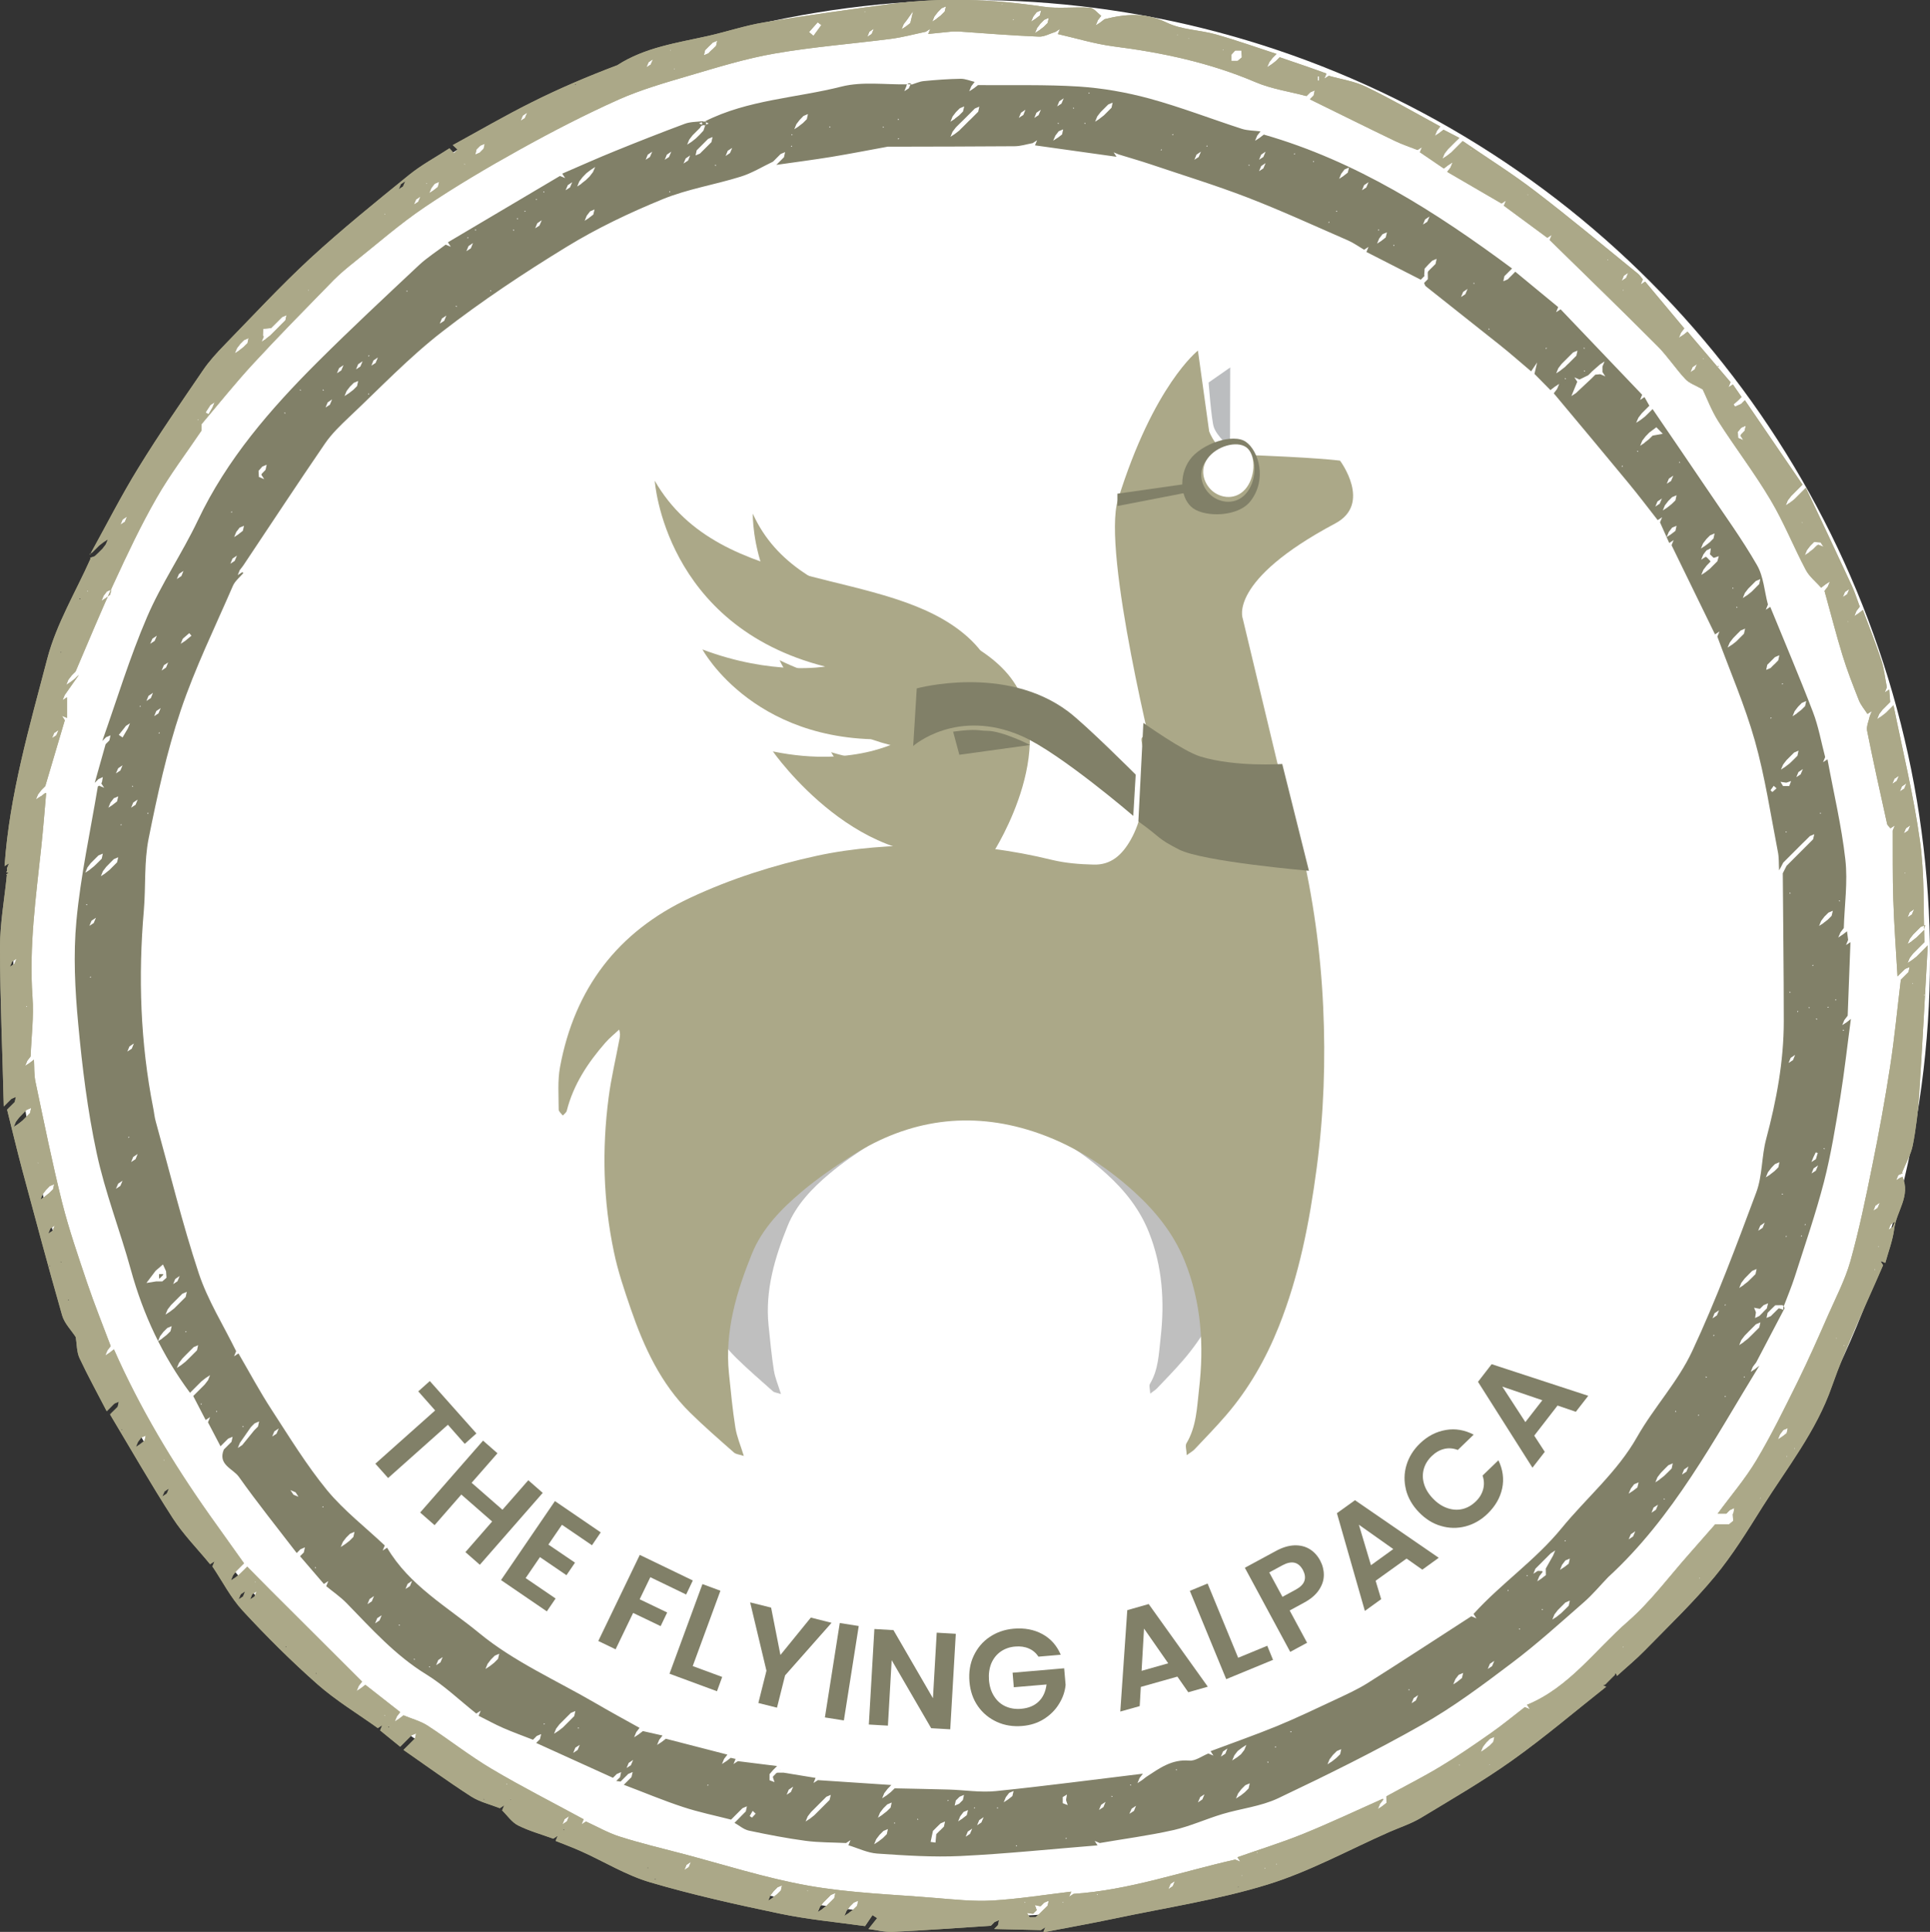
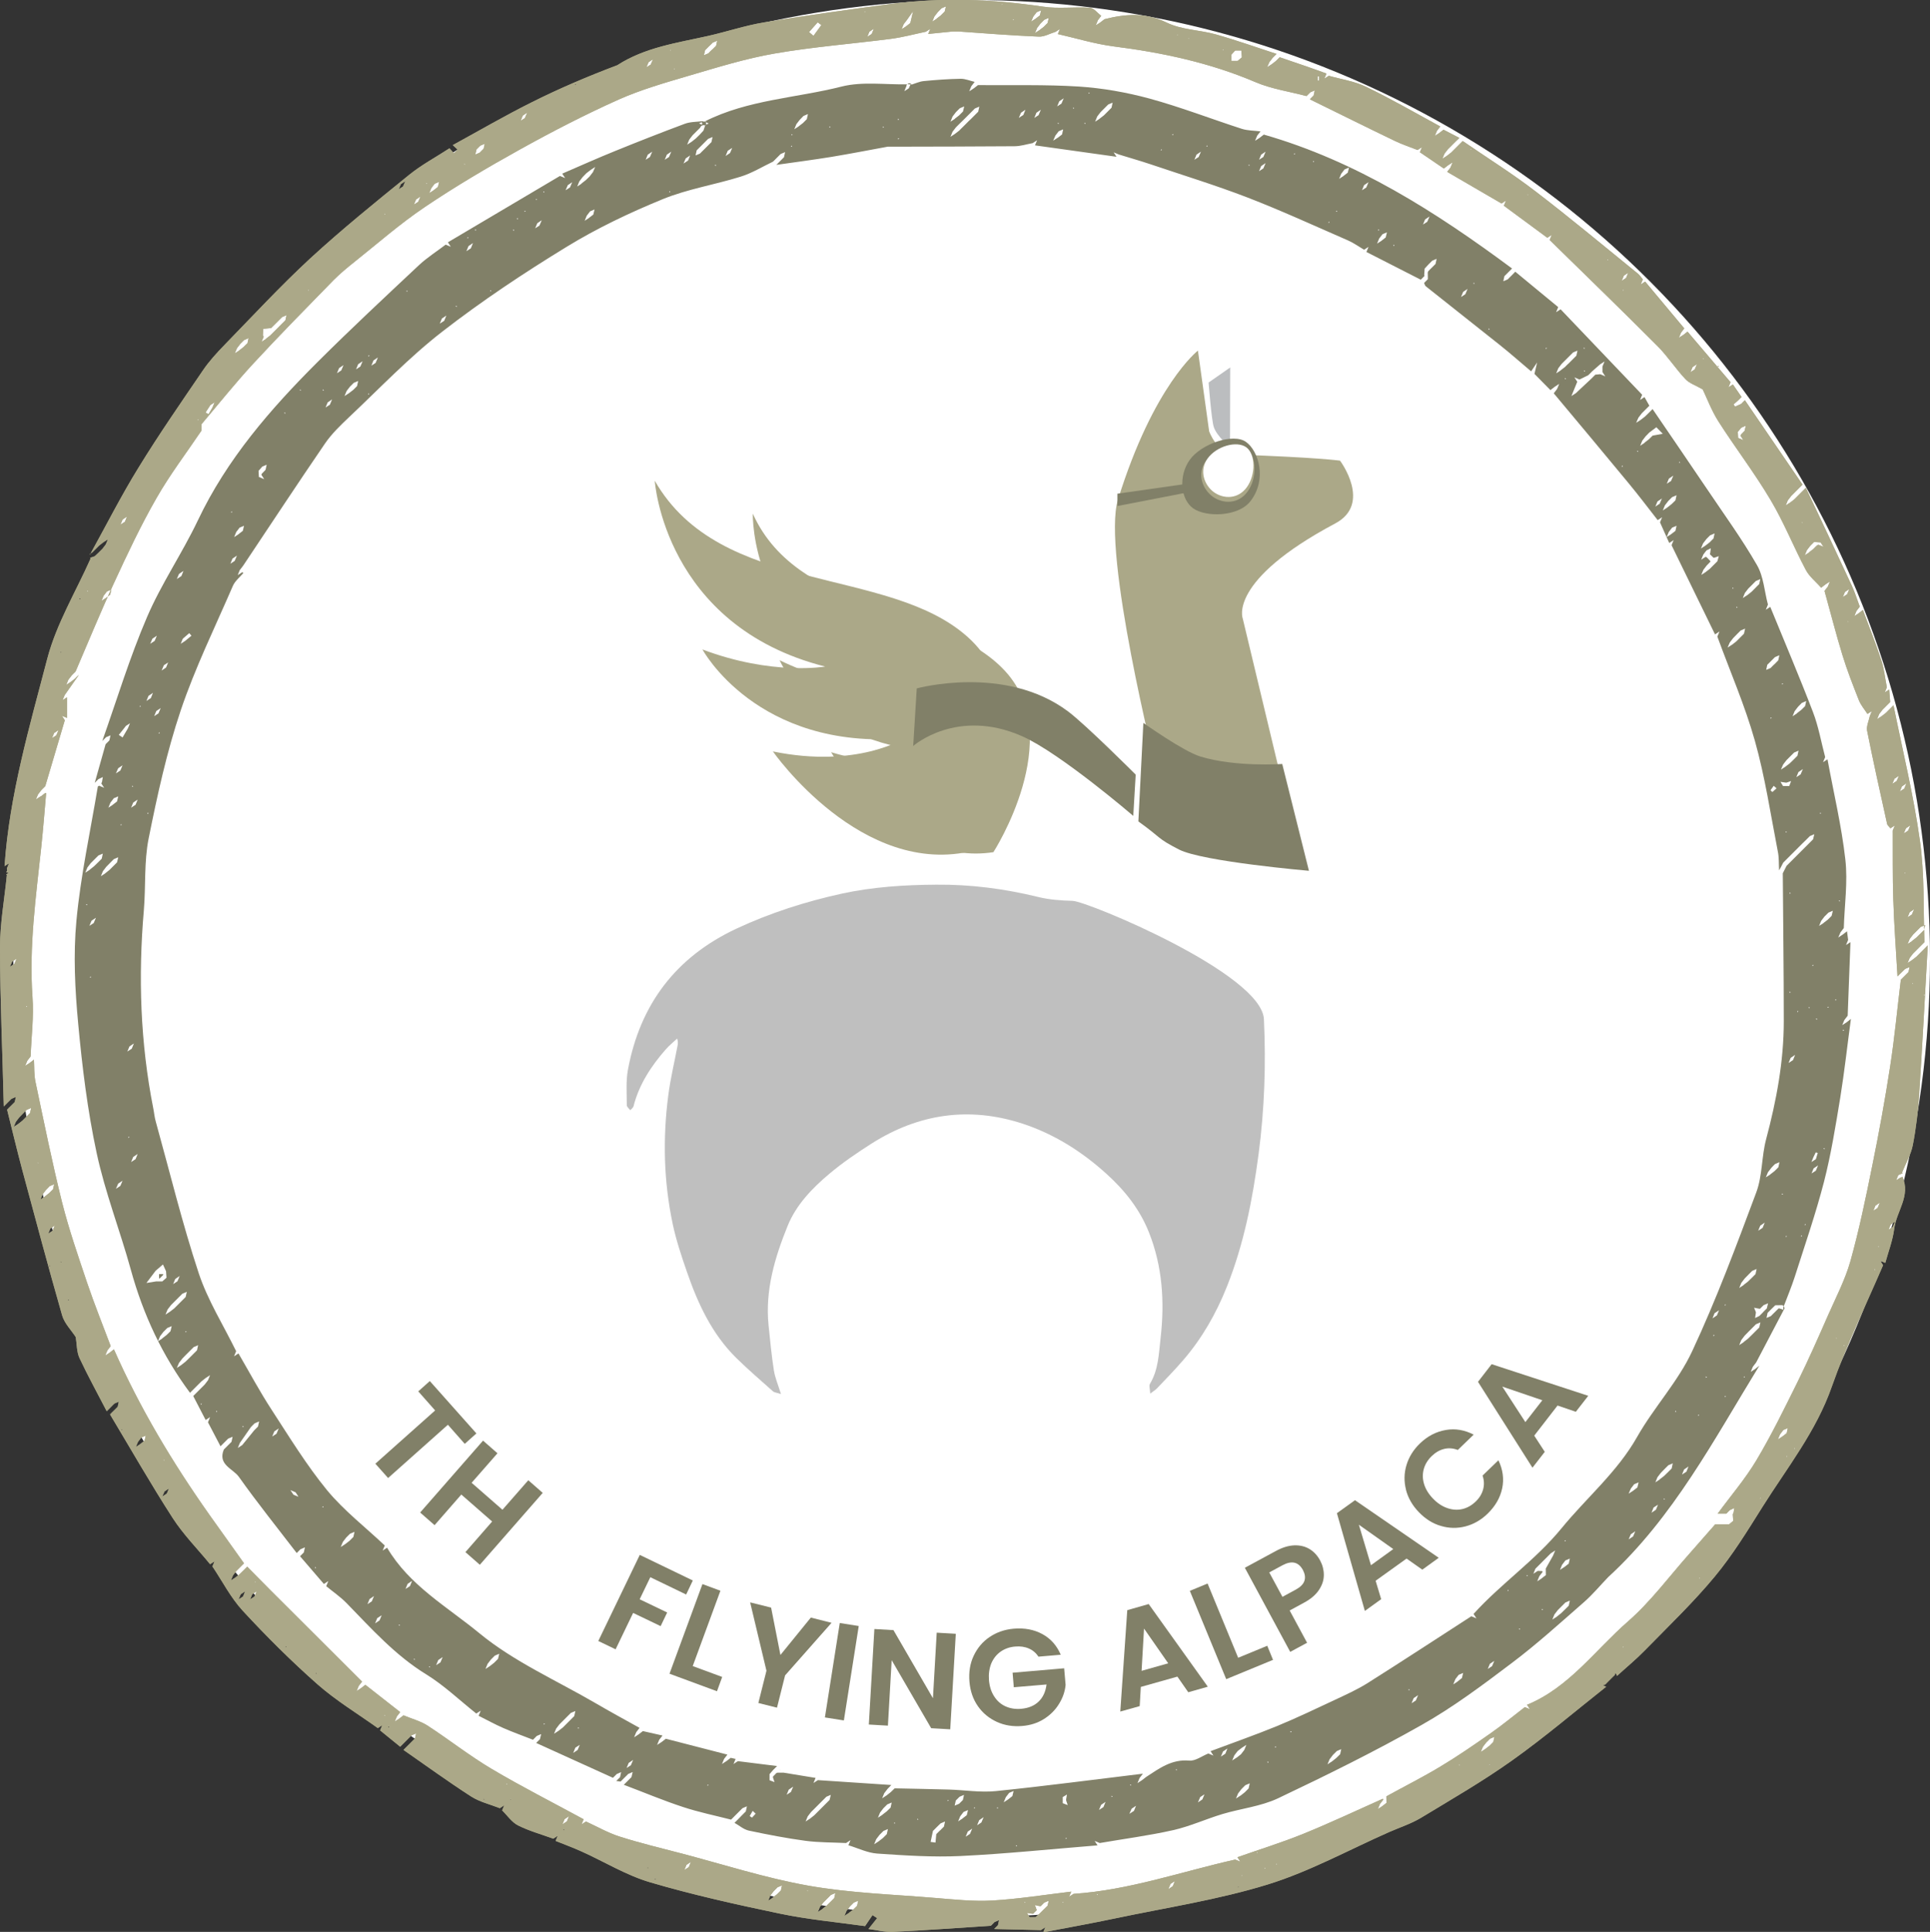
<svg xmlns="http://www.w3.org/2000/svg" id="Layer_1" viewBox="0 0 174 174.13">
  <rect x="0" y="0" width="174" height="174.13" fill="#333333" stroke="none" />
  <circle cx="87.6" cy="86.4" r="86.4" style="fill:#fff;" />
  <path d="M167.95,54.98c.56,1.52,1.17,3.02,1.67,4.56.25.77.33,1.6.49,2.41-.05.11-.09.22-.19.46.23-.15.32-.21.4-.26.03.38.06.75.09,1.13-.12.12-.23.23-.34.34-.12.12-.23.23-.35.35-.1.13-.2.26-.3.39-.04.11-.09.22-.19.46.23-.15.32-.21.4-.26.13-.1.26-.2.39-.3.12-.12.23-.23.35-.35l.34-.34c.82,4.08,1.82,8.14,2.39,12.26.42,2.99.29,6.06.4,9.09-.11.11-.23.23-.34.34-.11.11-.23.23-.34.34-.12.12-.23.23-.35.35-.1.13-.2.26-.3.39-.04.11-.09.22-.19.46.23-.15.32-.21.4-.26.13-.1.26-.2.39-.3.12-.11.23-.23.35-.35.11-.11.23-.23.34-.34.11-.11.23-.23.34-.34-.25,4.45-.48,8.9-.77,13.34-.1,1.56-.28,3.13-.58,4.66-.16.85-.64,1.65-.97,2.47l.06.06c-.13.06-.26.12-.4.18-.04.11-.09.22-.19.47.23-.16.32-.21.4-.26.09,0,.16-.04.21-.12l-.05.05c.78,1.73-.55,3.13-.74,4.72-.13,1.03-.52,2.03-.8,3.05-.11-.04-.21-.09-.46-.19.15.23.21.32.26.4-1.56,3.64-3.31,7.21-4.62,10.94-1.41,4.04-4.03,7.31-6.25,10.84-1.35,2.15-2.69,4.34-4.31,6.29-1.95,2.35-4.17,4.47-6.31,6.66-.79.81-1.67,1.53-2.5,2.29l-.02-.06c-.03-.07-.06-.15-.1-.22-.03.07-.07.15-.1.22-.04.04-.08.08-.13.12-.07.07-.15.15-.22.22-.04.04-.08.08-.12.12-.07.07-.15.15-.22.22-.04.04-.08.08-.12.13-.07.03-.15.07-.22.1.07.03.15.07.22.1l.06.02c-2.81,2.22-5.54,4.55-8.45,6.62-2.65,1.89-5.48,3.52-8.27,5.21-.87.52-1.86.84-2.8,1.25-3.66,1.61-7.21,3.58-11.01,4.75-4.48,1.38-9.17,2.09-13.77,3.06-2.15.45-4.31.84-6.46,1.25.04-.11.09-.21.19-.46-.23.15-.32.21-.4.26-1.41-.03-2.81-.06-4.21-.1.11-.11.22-.22.34-.34.03-.13.06-.26.1-.46-.2.09-.3.13-.4.17-.11.11-.23.23-.34.34-2.96.19-5.91.41-8.86.55-.72.03-1.45-.17-2.17-.26.26-.33.52-.65.78-.98-.14-.09-.28-.18-.42-.27-.22.33-.45.66-.67.99-2.57-.36-5.17-.6-7.7-1.13-3.92-.82-7.84-1.69-11.68-2.82-2.14-.63-4.1-1.84-6.16-2.77-.77-.35-1.57-.64-2.36-.96.04-.11.09-.21.19-.46-.23.15-.32.21-.4.26-1.06-.39-2.16-.69-3.16-1.19-.57-.28-.97-.89-1.45-1.36.04-.11.09-.22.19-.46-.23.15-.32.21-.4.26-.86-.34-1.81-.56-2.58-1.05-2.08-1.34-4.07-2.79-6.1-4.2.11-.11.22-.23.34-.34.11-.12.23-.23.35-.35.12-.11.23-.23.34-.34.03-.13.06-.26.1-.46-.2.09-.3.13-.4.17-.11.11-.23.23-.34.34-.11.11-.23.23-.35.35-.11.11-.23.23-.34.34-.6-.49-1.21-.98-1.81-1.47.04-.11.09-.22.19-.47-.23.16-.32.21-.4.26-1.82-1.3-3.76-2.47-5.43-3.94-2.36-2.08-4.61-4.32-6.75-6.64-1.08-1.17-1.83-2.65-2.73-3.99.05-.11.09-.22.19-.46-.23.15-.32.21-.4.26-1.13-1.38-2.41-2.67-3.37-4.16-1.97-3.05-3.78-6.22-5.65-9.34.11-.11.22-.23.34-.34.12-.12.23-.23.35-.35.03-.13.06-.26.1-.46-.2.09-.3.13-.4.17-.12.12-.23.23-.35.35-.11.11-.22.23-.34.34-.82-1.59-1.69-3.16-2.45-4.78-.26-.56-.24-1.26-.34-1.9-.39-.61-1.02-1.23-1.23-1.96-1.25-4.36-2.42-8.75-3.6-13.13-.48-1.8-.91-3.61-1.36-5.41.11-.11.22-.23.34-.34.11-.12.23-.23.35-.35.03-.13.06-.26.1-.46-.2.09-.3.13-.4.17-.12.11-.23.23-.35.35-.11.11-.22.22-.34.34C.23,94.93.01,90.17,0,85.41c0-2.18.4-4.36.62-6.54l-.06-.07c.07-.03.15-.07.22-.1-.07-.03-.15-.07-.22-.1l.06-.07c.03-.08.02-.17,0-.25.05-.11.09-.22.19-.47-.23.16-.32.21-.4.26.44-6.42,2.25-12.57,3.86-18.73.82-3.12,2.57-6.01,3.9-9l-.05-.06c.14-.05.28-.09.42-.14.12-.11.24-.23.36-.34.11-.11.23-.23.34-.34.1-.13.2-.26.3-.39.04-.11.09-.21.19-.46-.23.15-.32.21-.4.26-.13.1-.26.2-.39.3-.11.11-.23.23-.34.34-.11.11-.22.22-.34.33-.09.02-.15.08-.18.17l.05-.05c1.45-2.62,2.8-5.29,4.37-7.83,1.83-2.98,3.82-5.85,5.79-8.74.56-.83,1.25-1.58,1.95-2.3,2.55-2.62,5.04-5.31,7.72-7.79,2.85-2.62,5.88-5.07,8.89-7.51,1.13-.92,2.44-1.62,3.67-2.42.13.15.27.29.4.44.11-.11.22-.22.33-.33-.14-.13-.29-.27-.43-.4,2.36-1.29,4.69-2.65,7.1-3.85,2.51-1.26,5.1-2.36,7.73-3.35,2.49-1.61,5.38-2.01,8.19-2.64,1.69-.38,3.34-.94,5.04-1.22,3.85-.63,7.72-1.17,11.59-1.68,4.53-.59,9.05-.41,13.58.26,1.37.21,2.81,0,4.21.1.35.02.68.47,1.02.73-.1.13-.2.26-.3.39-.04.11-.09.22-.19.47.23-.15.32-.21.4-.26.13-.1.26-.2.39-.3,1.9-.48,3.7-.62,5.61.31,1.33.65,2.96.65,4.42,1.06,1.85.52,3.66,1.17,5.48,1.76-.12.12-.23.23-.35.35-.1.13-.2.26-.3.39-.05.11-.09.22-.2.46.23-.15.32-.21.4-.26.13-.1.26-.2.39-.3.11-.11.23-.23.34-.34.82.28,1.64.56,2.46.84.59.2,1.17.42,1.76.63-.04.11-.09.22-.19.46.23-.15.32-.21.4-.26,1.12.32,2.32.49,3.35.99,2.28,1.1,4.47,2.37,6.7,3.58-.1.13-.2.26-.3.39-.04.11-.09.22-.19.46.23-.15.32-.21.4-.26.13-.1.26-.2.38-.3.48.25.95.49,1.43.74-.12.12-.23.23-.35.34-.11.11-.23.23-.34.34-.12.12-.23.23-.35.35-.1.13-.2.26-.3.39-.04.11-.09.22-.19.46.23-.15.32-.21.4-.26.13-.1.26-.2.39-.3.12-.12.23-.23.35-.35.11-.11.23-.23.34-.34.12-.11.23-.23.35-.35,2.18,1.5,4.44,2.91,6.54,4.52,3.14,2.4,6.18,4.94,9.25,7.43.17.14.3.34.45.52-.05.11-.09.22-.19.46.23-.15.32-.21.4-.26,1.18,1.41,2.35,2.81,3.53,4.22-.1.13-.2.26-.3.39-.04.11-.09.22-.19.46.23-.16.32-.21.4-.26.13-.1.26-.2.38-.3,1.29,1.52,2.58,3.04,3.88,4.56-.04.11-.09.22-.19.46.23-.15.32-.21.4-.26.26.38.52.75.78,1.13-.11.11-.22.23-.34.34-.13.11-.25.22-.38.33.04.07.09.13.14.2.18-.08.36-.16.54-.24.11-.11.22-.23.34-.34,1.74,2.54,3.47,5.07,5.2,7.61-.11.12-.23.23-.34.34-.12.11-.23.23-.34.34-.11.11-.23.23-.35.35-.1.13-.2.26-.3.39-.04.11-.09.21-.19.46.23-.16.32-.21.4-.26.13-.1.26-.2.39-.3l.35-.35c.11-.11.23-.23.34-.34l.34-.34c1.39,2.94,2.78,5.88,4.15,8.84.28.6.47,1.24.71,1.87-.1.13-.2.26-.3.39-.04.11-.09.22-.19.46.23-.15.32-.21.4-.26.13-.1.26-.2.38-.3M11.26,47.03c.05-.11.09-.22.19-.47-.23.16-.32.21-.4.27-.05.11-.09.22-.19.46.23-.15.32-.21.4-.26M163.1,49.78c.13-.1.26-.2.39-.3.11-.12.23-.23.35-.34l.1-.04c.11.04.22.09.46.19-.15-.23-.21-.32-.26-.4-.2-.01-.4-.03-.59-.04-.11.12-.23.23-.35.35-.1.13-.2.26-.3.39-.04.11-.09.22-.19.46.23-.15.32-.21.4-.26M152.79,33.29c.05-.11.09-.22.2-.47-.24.16-.32.21-.4.27-.05.11-.09.22-.19.46.23-.15.32-.21.4-.26M156.71,39.48c.11.04.22.09.46.19-.15-.23-.21-.32-.26-.4l.06-.11c.11-.11.22-.22.32-.33.03-.13.06-.26.1-.46-.2.09-.3.13-.4.18-.11.13-.22.25-.32.38.01.18.02.37.03.55M3.7,71.77c.13-.1.26-.2.39-.3l.07.03c-.14,1.62-.27,3.24-.44,4.85-.48,4.49-1.11,8.96-.79,13.51.13,1.78-.1,3.58-.17,5.36-.1.13-.2.26-.3.39-.05.11-.09.22-.19.46.23-.15.32-.21.4-.26.13-.1.26-.2.39-.3.04.68,0,1.38.15,2.05.76,3.6,1.49,7.22,2.38,10.79.62,2.46,1.46,4.88,2.27,7.29.65,1.92,1.41,3.8,2.12,5.69-.1.13-.2.26-.3.39-.04.11-.09.22-.19.46.23-.15.32-.21.4-.26.13-.1.26-.2.38-.3,2.33,5.28,5.28,10.2,8.6,14.9,1.04,1.47,2.09,2.93,3.13,4.39-.11.11-.23.23-.34.34-.12.11-.23.23-.35.35-.1.13-.2.26-.3.39-.04.11-.09.21-.19.46.23-.15.32-.21.4-.26.13-.1.26-.2.38-.3.12-.11.23-.23.35-.34.12-.11.23-.23.34-.34.71.72,1.41,1.44,2.12,2.15,2.74,2.74,5.49,5.48,8.23,8.21-.1.13-.2.26-.3.39-.04.11-.09.22-.19.46.23-.15.32-.21.4-.26.13-.1.26-.2.39-.3,1.05.82,2.09,1.64,3.14,2.46-.1.13-.2.26-.3.39-.04.11-.09.22-.19.46.23-.15.32-.21.4-.26.13-.1.26-.2.39-.3.73.31,1.52.51,2.17.93,1.94,1.26,3.77,2.71,5.76,3.89,2.71,1.61,5.54,3.04,8.31,4.55-.04.11-.09.21-.19.46.23-.15.32-.21.4-.26,1.01.46,1.99,1.03,3.04,1.36,1.81.58,3.66,1.02,5.49,1.5,3.83,1,7.62,2.23,11.5,2.92,3.77.67,7.64.79,11.47,1.11,1.72.14,3.45.33,5.16.23,2.37-.14,4.73-.52,7.09-.8-.04.11-.09.21-.19.46.23-.15.32-.21.4-.26,5-.33,9.72-2,14.57-3.09.11.05.22.09.46.19-.15-.23-.21-.32-.26-.4,1.99-.7,4.02-1.33,5.97-2.12,2.41-.98,4.76-2.09,7.14-3.15l.04.08c-.1.13-.2.26-.3.39-.04.11-.09.21-.19.46.23-.15.32-.21.4-.26.13-.1.26-.2.38-.3,0-.2,0-.4-.01-.59,1.62-.89,3.27-1.72,4.85-2.67,1.55-.93,3.05-1.96,4.53-3,1.06-.74,2.07-1.57,3.1-2.37.11.04.22.09.46.19-.15-.23-.21-.32-.26-.4,3.8-1.56,6.14-4.93,9.1-7.51,2.06-1.8,3.72-4.06,5.55-6.12.77-.87,1.54-1.75,2.31-2.63.19,0,.37,0,.56,0h.13c.19,0,.37,0,.56,0,.13-.11.25-.21.38-.32-.01-.2-.02-.4-.04-.6l.06-.1c.02-.13.05-.26.08-.46-.2.09-.3.14-.4.19-.11.1-.21.21-.32.32h-.09c-.2,0-.4,0-.6,0h-.09c1.17-1.6,2.48-3.12,3.49-4.81,1.36-2.28,2.53-4.68,3.71-7.06.97-1.97,1.86-3.98,2.74-5.99.71-1.61,1.54-3.2,2.02-4.88.79-2.83,1.39-5.72,1.97-8.6.61-2.99,1.16-5.99,1.62-9,.4-2.58.64-5.18.96-7.78.11-.11.22-.22.34-.34.12-.12.23-.23.35-.35.03-.13.06-.26.1-.46-.2.09-.3.13-.4.17-.11.11-.23.23-.35.34-.11.11-.23.22-.34.34-.13-2.31-.31-4.62-.38-6.94-.07-2.07-.04-4.14-.05-6.21.04-.11.09-.22.19-.46-.23.15-.32.21-.4.26-.1-.14-.27-.26-.3-.41-.62-2.79-1.24-5.58-1.8-8.38-.08-.41.15-.88.24-1.32.04-.11.09-.21.19-.46-.23.15-.32.21-.4.26-.26-.41-.59-.78-.77-1.23-.53-1.34-1.06-2.69-1.48-4.06-.59-1.92-1.08-3.87-1.62-5.8.1-.13.2-.26.3-.39.05-.11.09-.22.19-.46-.23.15-.32.21-.4.26-.13.1-.26.2-.39.3-.47-.53-1.07-1-1.39-1.61-1.1-2.08-1.98-4.3-3.18-6.31-1.44-2.43-3.17-4.68-4.69-7.06-.64-1.01-1.06-2.15-1.42-2.89-.67-.39-1.22-.56-1.56-.93-.88-.94-1.59-2.04-2.49-2.95-3.22-3.23-6.49-6.4-9.75-9.59.05-.11.09-.21.19-.46-.23.15-.32.21-.4.26-1.31-.96-2.61-1.93-3.92-2.89.04-.11.09-.22.19-.46-.23.15-.32.21-.4.26-1.63-.95-3.27-1.9-4.9-2.85.1-.13.2-.26.3-.39.04-.11.09-.22.19-.47-.23.16-.32.21-.4.26-.13.1-.26.2-.39.3-.72-.49-1.44-.98-2.16-1.47.04-.11.09-.21.19-.46-.23.15-.32.21-.4.26-.68-.27-1.39-.5-2.05-.82-2.56-1.23-5.11-2.5-7.66-3.75.11-.11.22-.23.34-.34.03-.13.06-.27.1-.46-.2.09-.3.13-.4.17-.11.11-.23.23-.34.34-1.54-.41-3.16-.64-4.61-1.26-4.11-1.75-8.39-2.66-12.79-3.22-1.69-.22-3.35-.73-5.02-1.11.05-.11.09-.21.19-.46-.23.15-.32.21-.4.26-.51.15-1.02.46-1.52.43-2.4-.1-4.8-.29-7.2-.46-.19,0-.38,0-.57,0-.73.07-1.46.15-2.19.22.05-.11.09-.21.19-.46-.23.15-.32.21-.4.26-1.05.22-2.08.5-3.14.64-3.49.45-7.01.72-10.47,1.32-2.62.45-5.18,1.25-7.74,2-2.14.63-4.31,1.25-6.34,2.15-3.04,1.36-6,2.89-8.92,4.51-2.92,1.62-5.8,3.32-8.56,5.18-2.2,1.48-4.22,3.25-6.3,4.91-.67.53-1.33,1.08-1.93,1.68-2.45,2.51-4.91,5-7.29,7.58-1.6,1.74-3.08,3.59-4.61,5.4,0,.19,0,.38,0,.57-1.36,2.02-2.85,3.97-4.06,6.09-1.4,2.44-2.61,5-3.79,7.56-1.24,2.66-2.35,5.39-3.51,8.08-.11.12-.23.23-.35.35-.1.13-.2.26-.3.39-.04.11-.09.22-.19.46.23-.15.32-.21.4-.26.13-.1.26-.2.39-.3.11-.12.23-.23.35-.34-.43.6-.85,1.21-1.28,1.82-.05.11-.09.22-.19.46.23-.15.32-.21.4-.26,0,.62,0,1.24,0,1.86-.11-.05-.21-.09-.46-.19.15.23.21.32.26.4-.59,1.98-1.17,3.96-1.76,5.94-.12.12-.23.23-.35.35-.1.13-.2.26-.3.39-.05.11-.09.21-.2.46.23-.15.32-.21.4-.26M171.68,71.08c.04-.11.09-.22.19-.47-.23.16-.32.21-.4.27-.05.11-.09.22-.19.46.23-.15.32-.21.4-.26M171,70.39c.05-.11.09-.22.2-.47-.23.16-.32.21-.4.27-.05.11-.09.21-.2.46.23-.15.32-.21.4-.26M172.03,74.86c.05-.11.09-.22.2-.47-.24.16-.32.21-.4.27-.05.11-.09.21-.19.46.23-.15.32-.21.4-.26M9.55,53.9c.13-.1.26-.2.38-.3.03-.13.06-.26.11-.46-.2.09-.3.13-.4.17-.1.13-.2.26-.3.39-.04.11-.09.22-.19.46.23-.15.32-.21.4-.26M166.53,53.56c.05-.11.09-.22.2-.47-.24.16-.32.21-.4.27-.05.11-.09.21-.19.46.23-.16.32-.21.4-.26M5.08,66.27c.05-.11.09-.22.2-.47-.23.16-.32.21-.4.27-.05.11-.09.22-.19.46.23-.15.32-.21.4-.26M47.33,10.62c.04-.11.09-.22.2-.47-.24.16-.32.21-.4.27-.04.11-.09.22-.19.47.23-.15.32-.21.4-.26M43.6,13.42c.03-.13.06-.26.1-.46-.2.09-.3.13-.4.17-.11.11-.22.22-.34.34-.03.13-.06.27-.11.46.2-.08.3-.13.4-.17.11-.11.22-.23.34-.34M64.21,4.48c.11-.12.23-.23.35-.35.03-.13.06-.26.1-.46-.2.09-.3.13-.4.17-.11.12-.23.23-.35.34-.11.11-.22.23-.34.34-.03.13-.06.26-.11.46.2-.09.3-.13.4-.17.11-.11.22-.23.34-.34M78.59,3.06c.05-.11.09-.22.19-.47-.23.16-.32.21-.4.27-.05.11-.09.22-.19.46.23-.15.32-.21.4-.26M93.71,2.72c.13-.1.26-.2.39-.3.12-.11.23-.23.35-.35.03-.13.06-.26.1-.46-.2.09-.3.13-.4.17-.11.12-.23.23-.35.35-.1.13-.2.26-.3.39-.04.11-.09.21-.19.46.23-.15.32-.21.4-.26M81.68,2.38c.13-.1.26-.2.39-.3.05-.21.1-.41.25-1.07-.37.53-.46.65-.55.78-.1.13-.2.26-.3.39-.04.11-.09.22-.19.46.23-.15.32-.21.4-.26M93.36,1.69c.13-.1.26-.2.39-.3.03-.13.06-.26.11-.46-.2.09-.3.13-.4.17-.1.13-.2.26-.3.39-.05.11-.09.22-.2.46.23-.15.32-.21.4-.26M84.43,1.69c.13-.1.26-.2.39-.3.11-.11.23-.23.35-.35.03-.13.06-.26.11-.46-.2.09-.3.13-.4.17-.11.12-.23.23-.34.35-.1.13-.2.26-.3.39-.05.11-.09.22-.19.46.23-.15.32-.21.4-.26M58.67,5.81c.04-.11.09-.22.2-.47-.24.16-.32.21-.4.27-.05.11-.09.22-.19.46.23-.15.32-.21.4-.26M111.58,5.49c.13-.11.25-.21.38-.32-.01-.21-.03-.41-.04-.62-.19,0-.37,0-.56,0-.11.12-.23.24-.34.37,0,.19,0,.38,0,.57.19,0,.37,0,.56,0M21.57,31.58c.13-.1.26-.2.39-.3.11-.12.23-.23.35-.34.03-.13.06-.26.1-.46-.2.09-.3.13-.4.17-.12.12-.23.23-.35.35-.1.13-.2.26-.3.39-.05.11-.09.22-.19.46.23-.15.32-.21.4-.26M23.97,30.54c.13-.1.26-.2.39-.3.11-.11.23-.23.34-.34.12-.11.23-.23.35-.35.11-.12.23-.23.34-.34.11-.11.23-.23.34-.34.03-.13.06-.26.1-.46-.2.09-.3.13-.4.17-.11.11-.23.23-.34.34-.11.11-.23.23-.34.34-.11.11-.22.21-.32.32h-.09c-.2.02-.41.04-.61.06-.01.2-.02.39-.03.59l.07.12c-.05.11-.09.21-.19.46.23-.15.32-.21.4-.26M146.4,24.85c-.05.11-.09.22-.2.47.23-.16.32-.21.4-.27.04-.11.09-.22.19-.46-.23.15-.32.21-.4.26M37.71,18.18c.04-.11.09-.22.2-.47-.24.16-.32.21-.4.27-.05.11-.09.22-.19.46.23-.15.32-.21.4-.26M39.09,17.15c.13-.1.26-.2.39-.3.03-.13.06-.26.11-.46-.2.09-.3.13-.4.17-.1.13-.2.26-.3.39-.04.11-.09.21-.19.46.23-.15.32-.21.4-.26M36.34,16.8c.04-.11.09-.21.2-.47-.24.16-.32.21-.4.27-.05.11-.09.22-.19.46.23-.15.32-.21.4-.26M134.63,157.01c.03-.13.06-.26.1-.46-.2.09-.3.13-.4.17-.11.11-.22.23-.34.34-.1.13-.2.26-.3.39-.04.11-.09.22-.19.46.23-.15.32-.21.4-.26.13-.1.26-.2.39-.3.11-.11.22-.22.34-.34M22.94,143.9c.05-.11.09-.22.2-.47-.23.16-.32.21-.4.27-.04.11-.09.22-.19.46.23-.15.32-.21.4-.26M21.91,143.9c.05-.11.09-.22.19-.47-.23.16-.32.21-.4.27-.04.11-.09.22-.19.46.23-.15.32-.21.4-.26M62.1,168.29c.04-.11.09-.22.19-.47-.23.16-.32.21-.4.27-.05.11-.09.21-.19.46.23-.15.32-.21.4-.26M93.37,172.79c.13-.11.25-.22.38-.33.11-.11.23-.23.34-.34.12-.11.23-.23.35-.34.03-.13.06-.26.11-.46-.2.09-.3.13-.4.17-.11.11-.22.21-.32.32h-.08c-.13-.02-.26-.05-.45-.1.07.19.11.29.14.39l.03.07c-.11.11-.22.21-.32.32h-.09c-.13-.02-.25-.04-.47-.07.12.2.18.29.23.38.18,0,.37,0,.55,0M76.53,172.42c.13-.1.26-.2.39-.3.12-.11.23-.23.35-.34.03-.13.06-.26.1-.46-.2.09-.3.13-.4.17-.12.11-.23.23-.35.35-.1.13-.2.26-.3.39-.04.11-.09.21-.19.46.23-.16.32-.21.4-.26M74.13,172.07c.13-.1.26-.2.39-.3.11-.12.23-.23.35-.34.11-.11.23-.23.34-.34.03-.13.06-.26.1-.46-.2.09-.3.13-.4.17-.11.12-.23.23-.34.34-.12.12-.23.23-.35.35-.1.13-.2.26-.3.39-.04.11-.09.22-.19.46.23-.15.32-.21.4-.26M69.66,171.04c.13-.1.26-.2.39-.3.12-.12.23-.23.35-.34.03-.13.06-.26.1-.46-.2.09-.3.13-.4.17-.12.11-.23.23-.35.35-.1.13-.2.26-.3.39-.05.11-.09.22-.19.47.23-.15.32-.21.4-.26M105.53,169.81c-.04.11-.09.22-.2.47.24-.16.32-.21.4-.27.04-.11.09-.22.19-.46-.23.15-.32.21-.4.26M51.11,164.17c.05-.11.09-.22.19-.47-.23.16-.32.21-.4.27-.05.11-.09.21-.19.46.23-.15.32-.21.4-.26M4.74,110.93c.05-.11.09-.22.2-.47-.24.16-.32.21-.4.27-.05.11-.09.22-.19.46.23-.15.32-.21.4-.26M170.65,110.58c.05-.11.09-.22.2-.47-.24.16-.32.21-.4.27-.04.11-.09.22-.19.46.23-.15.32-.21.4-.26M169.28,108.87c.04-.11.09-.22.2-.47-.24.16-.32.21-.4.27-.05.11-.09.21-.19.46.23-.15.32-.21.4-.26M4.05,107.84c.13-.1.26-.2.38-.3.12-.11.23-.23.35-.34.03-.13.06-.26.1-.46-.2.09-.3.13-.4.17-.11.12-.23.23-.34.35-.1.13-.2.26-.3.39-.04.11-.09.22-.19.46.23-.15.32-.21.4-.26M1.3,86.88c.04-.11.09-.22.19-.47-.23.16-.32.21-.4.27-.04.11-.09.21-.2.46.23-.15.32-.21.4-.26M172.37,84.82c.13-.1.26-.2.39-.3.11-.11.23-.23.35-.34.11-.12.23-.23.34-.34.03-.13.06-.26.11-.46-.2.09-.3.13-.4.17-.11.11-.23.23-.34.34-.12.11-.23.23-.35.35-.1.13-.2.26-.3.39-.04.11-.09.22-.19.46.23-.15.32-.21.4-.26M172.37,82.42c.05-.11.09-.22.2-.47-.23.16-.32.21-.4.27-.05.11-.09.22-.19.46.23-.15.32-.21.4-.26M1.64,101.31c.13-.1.26-.2.38-.3.12-.12.23-.23.35-.35.11-.11.23-.23.34-.34.03-.13.06-.26.1-.46-.2.09-.3.13-.4.17-.11.11-.23.23-.34.34l-.34.35c-.1.13-.2.26-.3.39-.04.11-.09.22-.19.46.23-.15.32-.21.4-.26M15.04,134.63c.04-.11.09-.22.19-.47-.23.16-.32.21-.4.27-.05.11-.09.22-.2.46.23-.15.32-.21.4-.26M12.64,130.16c.13-.1.26-.2.39-.3.03-.13.06-.26.11-.46-.2.09-.3.13-.4.17-.1.13-.2.26-.3.39-.05.11-.09.22-.19.46.23-.15.32-.21.4-.26M160.69,129.48c.13-.1.26-.2.39-.3.03-.13.06-.26.1-.46-.2.09-.3.13-.4.17-.1.13-.2.26-.3.39-.04.11-.09.21-.19.46.23-.15.32-.21.4-.26M18.96,36.52c-.14.22-.28.44-.43.66.09.05.18.11.27.16.12-.21.24-.42.36-.62.05-.11.09-.21.19-.46-.23.15-.32.21-.4.26M72.94,2.89c.13.11.27.23.4.34.24-.32.47-.65.71-.97-.11-.08-.22-.17-.33-.25-.26.29-.52.59-.78.88M118.92,6.89h-.12v.38h.12v-.38ZM10.98,128.94l.07-.1h-.11s.04.1.04.1ZM165.49,120.61l.11.07v-.11s-.11.04-.11.04ZM166.27,121.22l-.07.1h.11s-.04-.1-.04-.1ZM161.8,130.5l-.07.1h.11s-.04-.1-.04-.1ZM161.02,131.26l.1.07v-.11s-.1.04-.1.04ZM14.85,131.62l-.1-.07v.11s.1-.04.1-.04ZM158.71,134.96l-.07.1h.11s-.04-.1-.04-.1ZM173.55,89.71l-.1-.07v.11s.1-.04.1-.04ZM2.41,90.65l-.07.1h.11s-.04-.1-.04-.1ZM3.35,104.81l.1.07v-.11s-.1.04-.1.04ZM172.45,88.59l-.07.1h.11s-.04-.1-.04-.1ZM4.54,114.1l-.11-.07v.11s.11-.04.11-.04ZM169.09,114.44l-.1-.07v.11s.1-.04.1-.04ZM6.19,117.1l-.07.1h.11s-.04-.1-.04-.1ZM169.36,112.29l-.07.1h.11s-.04-.1-.04-.1ZM5.57,113.75l-.1-.07v.11s.1-.04.1-.04ZM45.69,160.73l-.07.1h.11s-.04-.1-.04-.1ZM43.7,162.19l-.1-.07v.11s.1-.04.1-.04ZM46.04,162.1l-.07.1h.11s-.04-.1-.04-.1ZM111.63,170.16l.07-.1h-.11s.04.1.04.1ZM72.74,170.42l.1.07v-.11s-.1.04-.1.04ZM98.85,170.76l.11.07v-.11s-.11.04-.11.04ZM92.39,171.54l.07-.1h-.11s.04.1.04.1ZM95.76,171.45l.11.07v-.11s-.11.04-.11.04ZM90.33.47l.07-.1h-.11s.04.1.04.1ZM50.76,164.92l.1.07v-.11s-.1.04-.1.04ZM113.36,166.91l-.07.1h.11s-.04-.1-.04-.1ZM115.15,168.03l-.1-.07v.11s.1-.04.1-.04ZM58.48,168.37l-.11-.07v.11s.11-.04.11-.04ZM114.04,168.45l.07-.1h-.11s.04.1.04.1ZM111.97,169.13l.07-.11h-.11s.04.11.04.11ZM59.09,169.31l-.07.1h.11s-.04-.1-.04-.1ZM25.84,148.45l-.1-.07v.11s.1-.04.1-.04ZM146.33,148.52l.07-.1h-.11s.04.1.04.1ZM28.52,150.76l-.07.1h.11s-.04-.1-.04-.1ZM153.28,142.26l-.1-.07v.11s.1-.04.1-.04ZM23.09,142.61l-.1-.07v.11s.1-.04.1-.04ZM131.55,159.17l.07-.11h-.11s.04.11.04.11ZM134.23,159.08l.1.07v-.11s-.1.04-.1.04ZM34.61,154.62l.1.07v-.11s-.1.04-.1.04ZM35.03,155.73l.07-.1h-.11s.04.1.04.1ZM38.46,16.61l.07-.1h-.11s.04.1.04.1ZM137.75,17.48l-.07.1h.11s-.04-.1-.04-.1ZM34.68,19.36l.07-.1h-.11s.04.1.04.1ZM132.59,13.52l.07-.1h-.11s.04.1.04.1ZM41.82,14.8l.11.07v-.11s-.11.04-.11.04ZM27.81,26.23l.07-.1h-.11s.04.1.04.1ZM146.33,26.23l.07-.1h-.11s.04.1.04.1ZM144.95,23.48l.07-.1h-.11s.04.1.04.1ZM60.81,6.14l-.07.1h.11s-.04-.1-.04-.1ZM51.86,7.68l.07-.1h-.11s.04.1.04.1ZM77.98.99l-.07.1h.11s-.04-.1-.04-.1ZM91.36,1.84l.07-.1h-.11s.04.1.04.1ZM106.14,3.21l.07-.1h-.11s.04.1.04.1ZM107.25,3.48l-.1-.07v.11s.1-.04.1-.04ZM60.45,4.59l.07-.1h-.11s.04.1.04.1ZM110.27,4.43l-.07.11h.11s-.04-.11-.04-.11ZM7.82,53.28l.1.07v-.11s-.1.04-.1.04ZM7.13,53.97l.11.07v-.11s-.11.04-.11.04ZM166.68,56.04l-.1-.07v.11s.1-.04.1-.04ZM5.48,58.86l.07-.1h-.11s.04.1.04.1ZM171.76,78.63l-.07.1h.11s-.04-.1-.04-.1ZM17.85,37.91l.07-.1h-.11s.04.1.04.1ZM153.54,32.41l.07-.1h-.11s.04.1.04.1ZM154.84,33.01l.1.07v-.11s-.1.04-.1.04ZM162.4,47.1l.1.07v-.11s-.1.04-.1.04Z" style="fill:#aba888;" />
  <path d="M167.95,54.98c.56,1.52,1.17,3.02,1.67,4.56.25.77.33,1.6.49,2.41-.05.11-.09.22-.19.46.23-.15.32-.21.4-.26.03.38.06.75.09,1.13-.12.12-.23.23-.34.34-.12.12-.23.23-.35.35-.1.13-.2.26-.3.39-.04.11-.09.22-.19.46.23-.15.32-.21.4-.26.13-.1.26-.2.39-.3.12-.12.23-.23.35-.35l.34-.34c.82,4.08,1.82,8.14,2.39,12.26.42,2.99.29,6.06.4,9.09-.11.11-.23.23-.34.34-.11.11-.23.23-.34.34-.12.12-.23.23-.35.35-.1.13-.2.26-.3.39-.04.11-.09.22-.19.46.23-.15.32-.21.4-.26.13-.1.26-.2.39-.3.12-.11.23-.23.35-.35.11-.11.23-.23.34-.34.11-.11.23-.23.34-.34-.25,4.45-.48,8.9-.77,13.34-.1,1.56-.28,3.13-.58,4.66-.16.85-.64,1.65-.97,2.47l.06.06c-.13.06-.26.12-.4.18-.04.11-.09.22-.19.47.23-.16.32-.21.4-.26.09,0,.16-.04.21-.12l-.05.05c.78,1.73-.55,3.13-.74,4.72-.13,1.03-.52,2.03-.8,3.05-.11-.04-.21-.09-.46-.19.15.23.21.32.26.4-1.56,3.64-3.31,7.21-4.62,10.94-1.41,4.04-4.03,7.31-6.25,10.84-1.35,2.15-2.69,4.34-4.31,6.29-1.95,2.35-4.17,4.47-6.31,6.66-.79.81-1.67,1.53-2.5,2.29l-.02-.06c-.03-.07-.06-.15-.1-.22-.03.07-.07.15-.1.22-.04.04-.08.08-.13.12-.07.07-.15.15-.22.22-.04.04-.08.08-.12.12-.07.07-.15.15-.22.22-.04.04-.08.08-.12.13-.07.03-.15.07-.22.1.07.03.15.07.22.1l.06.02c-2.81,2.22-5.54,4.55-8.45,6.62-2.65,1.89-5.48,3.52-8.27,5.21-.87.52-1.86.84-2.8,1.25-3.66,1.61-7.21,3.58-11.01,4.75-4.48,1.38-9.17,2.09-13.77,3.06-2.15.45-4.31.84-6.46,1.25.04-.11.09-.21.19-.46-.23.15-.32.21-.4.26-1.41-.03-2.81-.06-4.21-.1.11-.11.22-.22.34-.34.03-.13.06-.26.1-.46-.2.09-.3.13-.4.17-.11.11-.23.23-.34.34-2.96.19-5.91.41-8.86.55-.72.03-1.45-.17-2.17-.26.26-.33.52-.65.78-.98-.14-.09-.28-.18-.42-.27-.22.33-.45.66-.67.99-2.57-.36-5.17-.6-7.7-1.13-3.92-.82-7.84-1.69-11.68-2.82-2.14-.63-4.1-1.84-6.16-2.77-.77-.35-1.57-.64-2.36-.96.04-.11.09-.21.19-.46-.23.15-.32.21-.4.26-1.06-.39-2.16-.69-3.16-1.19-.57-.28-.97-.89-1.45-1.36.04-.11.09-.22.19-.46-.23.15-.32.21-.4.26-.86-.34-1.81-.56-2.58-1.05-2.08-1.34-4.07-2.79-6.1-4.2.11-.11.22-.23.34-.34.11-.12.23-.23.35-.35.12-.11.23-.23.34-.34.03-.13.06-.26.1-.46-.2.09-.3.13-.4.17-.11.11-.23.23-.34.34-.11.11-.23.23-.35.35-.11.11-.23.23-.34.34-.6-.49-1.21-.98-1.81-1.47.04-.11.09-.22.19-.47-.23.16-.32.21-.4.26-1.82-1.3-3.76-2.47-5.43-3.94-2.36-2.08-4.61-4.32-6.75-6.64-1.08-1.17-1.83-2.65-2.73-3.99.05-.11.09-.22.19-.46-.23.15-.32.21-.4.26-1.13-1.38-2.41-2.67-3.37-4.16-1.97-3.05-3.78-6.22-5.65-9.34.11-.11.22-.23.34-.34.12-.12.23-.23.35-.35.03-.13.06-.26.1-.46-.2.09-.3.13-.4.17-.12.12-.23.23-.35.35-.11.11-.22.23-.34.34-.82-1.59-1.69-3.16-2.45-4.78-.26-.56-.24-1.26-.34-1.9-.39-.61-1.02-1.23-1.23-1.96-1.25-4.36-2.42-8.75-3.6-13.13-.48-1.8-.91-3.61-1.36-5.41.11-.11.22-.23.34-.34.11-.12.23-.23.35-.35.03-.13.06-.26.1-.46-.2.09-.3.13-.4.17-.12.11-.23.23-.35.35-.11.11-.22.22-.34.34C.23,94.93.01,90.17,0,85.41c0-2.18.4-4.36.62-6.54l-.06-.07c.07-.03.15-.07.22-.1-.07-.03-.15-.07-.22-.1l.06-.07c.03-.08.02-.17,0-.25.05-.11.09-.22.19-.47-.23.16-.32.21-.4.26.44-6.42,2.25-12.57,3.86-18.73.82-3.12,2.57-6.01,3.9-9l-.05-.06c.14-.05.28-.09.42-.14.12-.11.24-.23.36-.34.11-.11.23-.23.34-.34.1-.13.2-.26.3-.39.04-.11.09-.21.19-.46-.23.15-.32.21-.4.26-.13.1-.26.2-.39.3-.11.11-.23.23-.34.34-.11.11-.22.22-.34.33-.09.02-.15.08-.18.17l.05-.05c1.45-2.62,2.8-5.29,4.37-7.83,1.83-2.98,3.82-5.85,5.79-8.74.56-.83,1.25-1.58,1.95-2.3,2.55-2.62,5.04-5.31,7.72-7.79,2.85-2.62,5.88-5.07,8.89-7.51,1.13-.92,2.44-1.62,3.67-2.42.13.15.27.29.4.44.11-.11.22-.22.33-.33-.14-.13-.29-.27-.43-.4,2.36-1.29,4.69-2.65,7.1-3.85,2.51-1.26,5.1-2.36,7.73-3.35,2.49-1.61,5.38-2.01,8.19-2.64,1.69-.38,3.34-.94,5.04-1.22,3.85-.63,7.72-1.17,11.59-1.68,4.53-.59,9.05-.41,13.58.26,1.37.21,2.81,0,4.21.1.35.02.68.47,1.02.73-.1.13-.2.26-.3.39-.04.11-.09.22-.19.47.23-.15.32-.21.4-.26.13-.1.26-.2.39-.3,1.9-.48,3.7-.62,5.61.31,1.33.65,2.96.65,4.42,1.06,1.85.52,3.66,1.17,5.48,1.76-.12.12-.23.23-.35.35-.1.13-.2.26-.3.39-.05.11-.09.22-.2.46.23-.15.32-.21.4-.26.13-.1.26-.2.39-.3.11-.11.23-.23.34-.34.82.28,1.64.56,2.46.84.59.2,1.17.42,1.76.63-.04.11-.09.22-.19.46.23-.15.32-.21.4-.26,1.12.32,2.32.49,3.35.99,2.28,1.1,4.47,2.37,6.7,3.58-.1.13-.2.26-.3.39-.04.11-.09.22-.19.46.23-.15.32-.21.4-.26.13-.1.26-.2.38-.3.48.25.95.49,1.43.74-.12.12-.23.23-.35.34-.11.11-.23.23-.34.34-.12.12-.23.23-.35.35-.1.13-.2.26-.3.39-.04.11-.09.22-.19.46.23-.15.32-.21.4-.26.13-.1.26-.2.39-.3.12-.12.23-.23.35-.35.11-.11.23-.23.34-.34.12-.11.23-.23.35-.35,2.18,1.5,4.44,2.91,6.54,4.52,3.14,2.4,6.18,4.94,9.25,7.43.17.14.3.34.45.52-.05.11-.09.22-.19.46.23-.15.32-.21.4-.26,1.18,1.41,2.35,2.81,3.53,4.22-.1.13-.2.26-.3.39-.04.11-.09.22-.19.46.23-.16.32-.21.4-.26.13-.1.26-.2.38-.3,1.29,1.52,2.58,3.04,3.88,4.56-.04.11-.09.22-.19.46.23-.15.32-.21.4-.26.26.38.52.75.78,1.13-.11.11-.22.23-.34.34-.13.11-.25.22-.38.33.04.07.09.13.14.2.18-.08.36-.16.54-.24.11-.11.22-.23.34-.34,1.74,2.54,3.47,5.07,5.2,7.61-.11.12-.23.23-.34.34-.12.11-.23.23-.34.34-.11.11-.23.23-.35.35-.1.13-.2.26-.3.39-.04.11-.09.21-.19.46.23-.16.32-.21.4-.26.13-.1.26-.2.39-.3l.35-.35c.11-.11.23-.23.34-.34l.34-.34c1.39,2.94,2.78,5.88,4.15,8.84.28.6.47,1.24.71,1.87-.1.13-.2.26-.3.39-.04.11-.09.22-.19.46.23-.15.32-.21.4-.26.13-.1.26-.2.38-.3M11.26,47.03c.05-.11.09-.22.19-.47-.23.16-.32.21-.4.27-.05.11-.09.22-.19.46.23-.15.32-.21.4-.26M163.1,49.78c.13-.1.26-.2.39-.3.11-.12.23-.23.35-.34l.1-.04c.11.04.22.09.46.19-.15-.23-.21-.32-.26-.4-.2-.01-.4-.03-.59-.04-.11.12-.23.23-.35.35-.1.13-.2.26-.3.39-.04.11-.09.22-.19.46.23-.15.32-.21.4-.26M152.79,33.29c.05-.11.09-.22.2-.47-.24.16-.32.21-.4.27-.05.11-.09.22-.19.46.23-.15.32-.21.4-.26M156.71,39.48c.11.04.22.09.46.19-.15-.23-.21-.32-.26-.4l.06-.11c.11-.11.22-.22.32-.33.03-.13.06-.26.1-.46-.2.09-.3.13-.4.18-.11.13-.22.25-.32.38.01.18.02.37.03.55M3.7,71.77c.13-.1.26-.2.39-.3l.07.03c-.14,1.62-.27,3.24-.44,4.85-.48,4.49-1.11,8.96-.79,13.51.13,1.78-.1,3.58-.17,5.36-.1.13-.2.26-.3.39-.05.11-.09.22-.19.46.23-.15.32-.21.4-.26.13-.1.26-.2.39-.3.04.68,0,1.38.15,2.05.76,3.6,1.49,7.22,2.38,10.79.62,2.46,1.46,4.88,2.27,7.29.65,1.92,1.41,3.8,2.12,5.69-.1.13-.2.26-.3.39-.04.11-.09.22-.19.46.23-.15.32-.21.4-.26.13-.1.26-.2.38-.3,2.33,5.28,5.28,10.2,8.6,14.9,1.04,1.47,2.09,2.93,3.13,4.39-.11.11-.23.23-.34.34-.12.11-.23.23-.35.35-.1.13-.2.26-.3.39-.04.11-.09.21-.19.46.23-.15.32-.21.4-.26.13-.1.26-.2.38-.3.12-.11.23-.23.35-.34.12-.11.23-.23.34-.34.71.72,1.41,1.44,2.12,2.15,2.74,2.74,5.49,5.48,8.23,8.21-.1.13-.2.26-.3.39-.04.11-.09.22-.19.46.23-.15.32-.21.4-.26.13-.1.26-.2.39-.3,1.05.82,2.09,1.64,3.14,2.46-.1.13-.2.26-.3.39-.04.11-.09.22-.19.46.23-.15.32-.21.4-.26.13-.1.26-.2.39-.3.73.31,1.52.51,2.17.93,1.94,1.26,3.77,2.71,5.76,3.89,2.71,1.61,5.54,3.04,8.31,4.55-.04.11-.09.21-.19.46.23-.15.32-.21.4-.26,1.01.46,1.99,1.03,3.04,1.36,1.81.58,3.66,1.02,5.49,1.5,3.83,1,7.62,2.23,11.5,2.92,3.77.67,7.64.79,11.47,1.11,1.72.14,3.45.33,5.16.23,2.37-.14,4.73-.52,7.09-.8-.04.11-.09.21-.19.46.23-.15.32-.21.4-.26,5-.33,9.72-2,14.57-3.09.11.05.22.09.46.19-.15-.23-.21-.32-.26-.4,1.99-.7,4.02-1.33,5.97-2.12,2.41-.98,4.76-2.09,7.14-3.15l.04.08c-.1.13-.2.26-.3.39-.04.11-.09.21-.19.46.23-.15.32-.21.4-.26.13-.1.26-.2.38-.3,0-.2,0-.4-.01-.59,1.62-.89,3.27-1.72,4.85-2.67,1.55-.93,3.05-1.96,4.53-3,1.06-.74,2.07-1.57,3.1-2.37.11.04.22.09.46.19-.15-.23-.21-.32-.26-.4,3.8-1.56,6.14-4.93,9.1-7.51,2.06-1.8,3.72-4.06,5.55-6.12.77-.87,1.54-1.75,2.31-2.63.19,0,.37,0,.56,0h.13c.19,0,.37,0,.56,0,.13-.11.25-.21.38-.32-.01-.2-.02-.4-.04-.6l.06-.1c.02-.13.05-.26.08-.46-.2.09-.3.14-.4.19-.11.1-.21.21-.32.32h-.09c-.2,0-.4,0-.6,0h-.09c1.17-1.6,2.48-3.12,3.49-4.81,1.36-2.28,2.53-4.68,3.71-7.06.97-1.97,1.86-3.98,2.74-5.99.71-1.61,1.54-3.2,2.02-4.88.79-2.83,1.39-5.72,1.97-8.6.61-2.99,1.16-5.99,1.62-9,.4-2.58.64-5.18.96-7.78.11-.11.22-.22.34-.34.12-.12.23-.23.35-.35.03-.13.06-.26.1-.46-.2.09-.3.13-.4.17-.11.11-.23.23-.35.34-.11.11-.23.22-.34.34-.13-2.31-.31-4.62-.38-6.94-.07-2.07-.04-4.14-.05-6.21.04-.11.09-.22.19-.46-.23.15-.32.21-.4.26-.1-.14-.27-.26-.3-.41-.62-2.79-1.24-5.58-1.8-8.38-.08-.41.15-.88.24-1.32.04-.11.09-.21.19-.46-.23.15-.32.21-.4.26-.26-.41-.59-.78-.77-1.23-.53-1.34-1.06-2.69-1.48-4.06-.59-1.92-1.08-3.87-1.62-5.8.1-.13.2-.26.3-.39.05-.11.09-.22.19-.46-.23.15-.32.21-.4.26-.13.1-.26.2-.39.3-.47-.53-1.07-1-1.39-1.61-1.1-2.08-1.98-4.3-3.18-6.31-1.44-2.43-3.17-4.68-4.69-7.06-.64-1.01-1.06-2.15-1.42-2.89-.67-.39-1.22-.56-1.56-.93-.88-.94-1.59-2.04-2.49-2.95-3.22-3.23-6.49-6.4-9.75-9.59.05-.11.09-.21.19-.46-.23.15-.32.21-.4.26-1.31-.96-2.61-1.93-3.92-2.89.04-.11.09-.22.19-.46-.23.15-.32.21-.4.26-1.63-.95-3.27-1.9-4.9-2.85.1-.13.2-.26.3-.39.04-.11.09-.22.19-.47-.23.16-.32.21-.4.26-.13.1-.26.2-.39.3-.72-.49-1.44-.98-2.16-1.47.04-.11.09-.21.19-.46-.23.15-.32.21-.4.26-.68-.27-1.39-.5-2.05-.82-2.56-1.23-5.11-2.5-7.66-3.75.11-.11.22-.23.34-.34.03-.13.06-.27.1-.46-.2.09-.3.13-.4.17-.11.11-.23.23-.34.34-1.54-.41-3.16-.64-4.61-1.26-4.11-1.75-8.39-2.66-12.79-3.22-1.69-.22-3.35-.73-5.02-1.11.05-.11.09-.21.19-.46-.23.15-.32.21-.4.26-.51.15-1.02.46-1.52.43-2.4-.1-4.8-.29-7.2-.46-.19,0-.38,0-.57,0-.73.07-1.46.15-2.19.22.05-.11.09-.21.19-.46-.23.15-.32.21-.4.26-1.05.22-2.08.5-3.14.64-3.49.45-7.01.72-10.47,1.32-2.62.45-5.18,1.25-7.74,2-2.14.63-4.31,1.25-6.34,2.15-3.04,1.36-6,2.89-8.92,4.51-2.92,1.62-5.8,3.32-8.56,5.18-2.2,1.48-4.22,3.25-6.3,4.91-.67.53-1.33,1.08-1.93,1.68-2.45,2.51-4.91,5-7.29,7.58-1.6,1.74-3.08,3.59-4.61,5.4,0,.19,0,.38,0,.57-1.36,2.02-2.85,3.97-4.06,6.09-1.4,2.44-2.61,5-3.79,7.56-1.24,2.66-2.35,5.39-3.51,8.08-.11.12-.23.23-.35.35-.1.13-.2.26-.3.39-.04.11-.09.22-.19.46.23-.15.32-.21.4-.26.13-.1.26-.2.39-.3.11-.12.23-.23.35-.34-.43.6-.85,1.21-1.28,1.82-.05.11-.09.22-.19.46.23-.15.32-.21.4-.26,0,.62,0,1.24,0,1.86-.11-.05-.21-.09-.46-.19.15.23.21.32.26.4-.59,1.98-1.17,3.96-1.76,5.94-.12.12-.23.23-.35.35-.1.13-.2.26-.3.39-.05.11-.09.21-.2.46.23-.15.32-.21.4-.26M171.68,71.08c.04-.11.09-.22.19-.47-.23.16-.32.21-.4.27-.05.11-.09.22-.19.46.23-.15.32-.21.4-.26M171,70.39c.05-.11.09-.22.2-.47-.23.16-.32.21-.4.27-.05.11-.09.21-.2.46.23-.15.32-.21.4-.26M172.03,74.86c.05-.11.09-.22.2-.47-.24.16-.32.21-.4.27-.05.11-.09.21-.19.46.23-.15.32-.21.4-.26M9.55,53.9c.13-.1.26-.2.38-.3.03-.13.06-.26.11-.46-.2.09-.3.13-.4.17-.1.13-.2.26-.3.39-.04.11-.09.22-.19.46.23-.15.32-.21.4-.26M166.53,53.56c.05-.11.09-.22.2-.47-.24.16-.32.21-.4.27-.05.11-.09.21-.19.46.23-.16.32-.21.4-.26M5.08,66.27c.05-.11.09-.22.2-.47-.23.16-.32.21-.4.27-.05.11-.09.22-.19.46.23-.15.32-.21.4-.26M47.33,10.62c.04-.11.09-.22.2-.47-.24.16-.32.21-.4.27-.04.11-.09.22-.19.47.23-.15.32-.21.4-.26M43.6,13.42c.03-.13.06-.26.1-.46-.2.09-.3.13-.4.17-.11.11-.22.22-.34.34-.03.13-.06.27-.11.46.2-.08.3-.13.4-.17.11-.11.22-.23.34-.34M64.21,4.48c.11-.12.23-.23.35-.35.03-.13.06-.26.1-.46-.2.09-.3.13-.4.17-.11.12-.23.23-.35.34-.11.11-.22.23-.34.34-.03.13-.06.26-.11.46.2-.09.3-.13.4-.17.11-.11.22-.23.34-.34M78.59,3.06c.05-.11.09-.22.19-.47-.23.16-.32.21-.4.27-.05.11-.09.22-.19.46.23-.15.32-.21.4-.26M93.71,2.72c.13-.1.26-.2.39-.3.12-.11.23-.23.35-.35.03-.13.06-.26.1-.46-.2.09-.3.13-.4.17-.11.12-.23.23-.35.35-.1.13-.2.26-.3.39-.04.11-.09.21-.19.46.23-.15.32-.21.4-.26M81.68,2.38c.13-.1.26-.2.39-.3.05-.21.1-.41.25-1.07-.37.53-.46.65-.55.78-.1.13-.2.26-.3.39-.04.11-.09.22-.19.46.23-.15.32-.21.4-.26M93.36,1.69c.13-.1.26-.2.39-.3.03-.13.06-.26.11-.46-.2.09-.3.13-.4.17-.1.13-.2.26-.3.39-.05.11-.09.22-.2.46.23-.15.32-.21.4-.26M84.43,1.69c.13-.1.26-.2.39-.3.11-.11.23-.23.35-.35.03-.13.06-.26.11-.46-.2.09-.3.13-.4.17-.11.12-.23.23-.34.35-.1.13-.2.26-.3.39-.05.11-.09.22-.19.46.23-.15.32-.21.4-.26M58.67,5.81c.04-.11.09-.22.2-.47-.24.16-.32.21-.4.27-.05.11-.09.22-.19.46.23-.15.32-.21.4-.26M111.58,5.49c.13-.11.25-.21.38-.32-.01-.21-.03-.41-.04-.62-.19,0-.37,0-.56,0-.11.12-.23.24-.34.37,0,.19,0,.38,0,.57.19,0,.37,0,.56,0M21.57,31.58c.13-.1.26-.2.39-.3.11-.12.23-.23.35-.34.03-.13.06-.26.1-.46-.2.09-.3.13-.4.17-.12.12-.23.23-.35.35-.1.13-.2.26-.3.39-.05.11-.09.22-.19.46.23-.15.32-.21.4-.26M23.97,30.54c.13-.1.26-.2.39-.3.11-.11.23-.23.34-.34.12-.11.23-.23.35-.35.11-.12.23-.23.34-.34.11-.11.23-.23.34-.34.03-.13.06-.26.1-.46-.2.09-.3.13-.4.17-.11.11-.23.23-.34.34-.11.11-.23.23-.34.34-.11.11-.22.21-.32.32h-.09c-.2.02-.41.04-.61.06-.01.2-.02.39-.03.59l.07.12c-.05.11-.09.21-.19.46.23-.15.32-.21.4-.26M146.4,24.85c-.05.11-.09.22-.2.47.23-.16.32-.21.4-.27.04-.11.09-.22.19-.46-.23.15-.32.21-.4.26M37.71,18.18c.04-.11.09-.22.2-.47-.24.16-.32.21-.4.27-.05.11-.09.22-.19.46.23-.15.32-.21.4-.26M39.09,17.15c.13-.1.26-.2.39-.3.03-.13.06-.26.11-.46-.2.09-.3.13-.4.17-.1.13-.2.26-.3.39-.04.11-.09.21-.19.46.23-.15.32-.21.4-.26M36.34,16.8c.04-.11.09-.21.2-.47-.24.16-.32.21-.4.27-.05.11-.09.22-.19.46.23-.15.32-.21.4-.26M134.63,157.01c.03-.13.06-.26.1-.46-.2.09-.3.13-.4.17-.11.11-.22.23-.34.34-.1.13-.2.26-.3.39-.04.11-.09.22-.19.46.23-.15.32-.21.4-.26.13-.1.26-.2.39-.3.11-.11.22-.22.34-.34M22.94,143.9c.05-.11.09-.22.2-.47-.23.16-.32.21-.4.27-.04.11-.09.22-.19.46.23-.15.32-.21.4-.26M21.91,143.9c.05-.11.09-.22.19-.47-.23.16-.32.21-.4.27-.04.11-.09.22-.19.46.23-.15.32-.21.4-.26M62.1,168.29c.04-.11.09-.22.19-.47-.23.16-.32.21-.4.27-.05.11-.09.21-.19.46.23-.15.32-.21.4-.26M93.37,172.79c.13-.11.25-.22.38-.33.11-.11.23-.23.34-.34.12-.11.23-.23.35-.34.03-.13.06-.26.11-.46-.2.09-.3.13-.4.17-.11.11-.22.21-.32.32h-.08c-.13-.02-.26-.05-.45-.1.07.19.11.29.14.39l.03.07c-.11.11-.22.21-.32.32h-.09c-.13-.02-.25-.04-.47-.07.12.2.18.29.23.38.18,0,.37,0,.55,0M76.53,172.42c.13-.1.26-.2.39-.3.12-.11.23-.23.35-.34.03-.13.06-.26.1-.46-.2.09-.3.13-.4.17-.12.11-.23.23-.35.35-.1.13-.2.26-.3.39-.04.11-.09.21-.19.46.23-.16.32-.21.4-.26M74.13,172.07c.13-.1.26-.2.39-.3.11-.12.23-.23.35-.34.11-.11.23-.23.34-.34.03-.13.06-.26.1-.46-.2.09-.3.13-.4.17-.11.12-.23.23-.34.34-.12.12-.23.23-.35.35-.1.13-.2.26-.3.39-.04.11-.09.22-.19.46.23-.15.32-.21.4-.26M69.66,171.04c.13-.1.26-.2.39-.3.12-.12.23-.23.35-.34.03-.13.06-.26.1-.46-.2.09-.3.13-.4.17-.12.11-.23.23-.35.35-.1.13-.2.26-.3.39-.05.11-.09.22-.19.47.23-.15.32-.21.4-.26M105.53,169.81c-.04.11-.09.22-.2.47.24-.16.32-.21.4-.27.04-.11.09-.22.19-.46-.23.15-.32.21-.4.26M51.11,164.17c.05-.11.09-.22.19-.47-.23.16-.32.21-.4.27-.05.11-.09.21-.19.46.23-.15.32-.21.4-.26M4.74,110.93c.05-.11.09-.22.2-.47-.24.16-.32.21-.4.27-.05.11-.09.22-.19.46.23-.15.32-.21.4-.26M170.65,110.58c.05-.11.09-.22.2-.47-.24.16-.32.21-.4.27-.04.11-.09.22-.19.46.23-.15.32-.21.4-.26M169.28,108.87c.04-.11.09-.22.2-.47-.24.16-.32.21-.4.27-.05.11-.09.21-.19.46.23-.15.32-.21.4-.26M4.05,107.84c.13-.1.26-.2.38-.3.12-.11.23-.23.35-.34.03-.13.06-.26.1-.46-.2.09-.3.13-.4.17-.11.12-.23.23-.34.35-.1.13-.2.26-.3.39-.04.11-.09.22-.19.46.23-.15.32-.21.4-.26M1.3,86.88c.04-.11.09-.22.19-.47-.23.16-.32.21-.4.27-.04.11-.09.21-.2.46.23-.15.32-.21.4-.26M172.37,84.82c.13-.1.26-.2.39-.3.11-.11.23-.23.35-.34.11-.12.23-.23.34-.34.03-.13.06-.26.11-.46-.2.09-.3.13-.4.17-.11.11-.23.23-.34.34-.12.11-.23.23-.35.35-.1.13-.2.26-.3.39-.04.11-.09.22-.19.46.23-.15.32-.21.4-.26M172.37,82.42c.05-.11.09-.22.2-.47-.23.16-.32.21-.4.27-.05.11-.09.22-.19.46.23-.15.32-.21.4-.26M1.64,101.31c.13-.1.26-.2.38-.3.12-.12.23-.23.35-.35.11-.11.23-.23.34-.34.03-.13.06-.26.1-.46-.2.09-.3.13-.4.17-.11.11-.23.23-.34.34l-.34.35c-.1.13-.2.26-.3.39-.04.11-.09.22-.19.46.23-.15.32-.21.4-.26M15.04,134.63c.04-.11.09-.22.19-.47-.23.16-.32.21-.4.27-.05.11-.09.22-.2.46.23-.15.32-.21.4-.26M12.64,130.16c.13-.1.26-.2.39-.3.03-.13.06-.26.11-.46-.2.09-.3.13-.4.17-.1.13-.2.26-.3.39-.05.11-.09.22-.19.46.23-.15.32-.21.4-.26M160.69,129.48c.13-.1.26-.2.39-.3.03-.13.06-.26.1-.46-.2.09-.3.13-.4.17-.1.13-.2.26-.3.39-.04.11-.09.21-.19.46.23-.15.32-.21.4-.26M18.96,36.52c-.14.22-.28.44-.43.66.09.05.18.11.27.16.12-.21.24-.42.36-.62.05-.11.09-.21.19-.46-.23.15-.32.21-.4.26M72.94,2.89c.13.11.27.23.4.34.24-.32.47-.65.71-.97-.11-.08-.22-.17-.33-.25-.26.29-.52.59-.78.88M118.92,6.89h-.12v.38h.12v-.38ZM10.98,128.94l.07-.1h-.11s.04.1.04.1ZM165.49,120.61l.11.07v-.11s-.11.04-.11.04ZM166.27,121.22l-.07.1h.11s-.04-.1-.04-.1ZM161.8,130.5l-.07.1h.11s-.04-.1-.04-.1ZM161.02,131.26l.1.07v-.11s-.1.04-.1.04ZM14.85,131.62l-.1-.07v.11s.1-.04.1-.04ZM158.71,134.96l-.07.1h.11s-.04-.1-.04-.1ZM173.55,89.71l-.1-.07v.11s.1-.04.1-.04ZM2.41,90.65l-.07.1h.11s-.04-.1-.04-.1ZM3.35,104.81l.1.07v-.11s-.1.04-.1.04ZM172.45,88.59l-.07.1h.11s-.04-.1-.04-.1ZM4.54,114.1l-.11-.07v.11s.11-.04.11-.04ZM169.09,114.44l-.1-.07v.11s.1-.04.1-.04ZM6.19,117.1l-.07.1h.11s-.04-.1-.04-.1ZM169.36,112.29l-.07.1h.11s-.04-.1-.04-.1ZM5.57,113.75l-.1-.07v.11s.1-.04.1-.04ZM45.69,160.73l-.07.1h.11s-.04-.1-.04-.1ZM43.7,162.19l-.1-.07v.11s.1-.04.1-.04ZM46.04,162.1l-.07.1h.11s-.04-.1-.04-.1ZM111.63,170.16l.07-.1h-.11s.04.1.04.1ZM72.74,170.42l.1.07v-.11s-.1.04-.1.04ZM98.85,170.76l.11.07v-.11s-.11.04-.11.04ZM92.39,171.54l.07-.1h-.11s.04.1.04.1ZM95.76,171.45l.11.07v-.11s-.11.04-.11.04ZM90.33.47l.07-.1h-.11s.04.1.04.1ZM50.76,164.92l.1.07v-.11s-.1.04-.1.04ZM113.36,166.91l-.07.1h.11s-.04-.1-.04-.1ZM115.15,168.03l-.1-.07v.11s.1-.04.1-.04ZM58.48,168.37l-.11-.07v.11s.11-.04.11-.04ZM114.04,168.45l.07-.1h-.11s.04.1.04.1ZM111.97,169.13l.07-.11h-.11s.04.11.04.11ZM59.09,169.31l-.07.1h.11s-.04-.1-.04-.1ZM25.84,148.45l-.1-.07v.11s.1-.04.1-.04ZM146.33,148.52l.07-.1h-.11s.04.1.04.1ZM28.52,150.76l-.07.1h.11s-.04-.1-.04-.1ZM153.28,142.26l-.1-.07v.11s.1-.04.1-.04ZM23.09,142.61l-.1-.07v.11s.1-.04.1-.04ZM131.55,159.17l.07-.11h-.11s.04.11.04.11ZM134.23,159.08l.1.07v-.11s-.1.04-.1.04ZM34.61,154.62l.1.07v-.11s-.1.04-.1.04ZM35.03,155.73l.07-.1h-.11s.04.1.04.1ZM38.46,16.61l.07-.1h-.11s.04.1.04.1ZM137.75,17.48l-.07.1h.11s-.04-.1-.04-.1ZM34.68,19.36l.07-.1h-.11s.04.1.04.1ZM132.59,13.52l.07-.1h-.11s.04.1.04.1ZM41.82,14.8l.11.07v-.11s-.11.04-.11.04ZM27.81,26.23l.07-.1h-.11s.04.1.04.1ZM146.33,26.23l.07-.1h-.11s.04.1.04.1ZM144.95,23.48l.07-.1h-.11s.04.1.04.1ZM60.81,6.14l-.07.1h.11s-.04-.1-.04-.1ZM51.86,7.68l.07-.1h-.11s.04.1.04.1ZM77.98.99l-.07.1h.11s-.04-.1-.04-.1ZM91.36,1.84l.07-.1h-.11s.04.1.04.1ZM106.14,3.21l.07-.1h-.11s.04.1.04.1ZM107.25,3.48l-.1-.07v.11s.1-.04.1-.04ZM60.45,4.59l.07-.1h-.11s.04.1.04.1ZM110.27,4.43l-.07.11h.11s-.04-.11-.04-.11ZM7.82,53.28l.1.07v-.11s-.1.04-.1.04ZM7.13,53.97l.11.07v-.11s-.11.04-.11.04ZM166.68,56.04l-.1-.07v.11s.1-.04.1-.04ZM5.48,58.86l.07-.1h-.11s.04.1.04.1ZM171.76,78.63l-.07.1h.11s-.04-.1-.04-.1ZM17.85,37.91l.07-.1h-.11s.04.1.04.1ZM153.54,32.41l.07-.1h-.11s.04.1.04.1ZM154.84,33.01l.1.07v-.11s-.1.04-.1.04ZM162.4,47.1l.1.07v-.11s-.1.04-.1.04Z" style="fill:#aba888;" />
  <path d="M110.89,40.31l.02-7.19-1.95,1.36s.26,3.39.47,4.01c.27.83,1.45,1.82,1.45,1.82Z" style="fill:#bbbdbf;" />
  <path d="M113.95,91.89c.19,4.04.05,8.09-.48,12.12-.54,4.09-1.32,8.09-2.85,11.94-.97,2.44-2.25,4.68-3.96,6.66-.76.88-1.58,1.72-2.38,2.56-.13.13-.3.22-.58.44-.02-.41-.13-.71-.02-.89.76-1.26.79-2.69.95-4.08.38-3.28.18-6.51-1.07-9.62-.83-2.06-2.17-3.74-3.81-5.22-2.22-2.01-4.72-3.59-7.56-4.52-4.78-1.56-9.34-.91-13.59,1.78-1.32.84-2.63,1.73-3.83,2.74-1.55,1.3-2.98,2.79-3.75,4.67-1.16,2.86-2.05,5.82-1.73,8.98.14,1.36.27,2.72.48,4.07.11.68.39,1.33.64,2.13-.32-.11-.58-.12-.73-.25-1.11-.99-2.24-1.96-3.3-3-2.21-2.18-3.47-4.92-4.46-7.79-.49-1.41-.96-2.83-1.27-4.28-.81-3.83-.91-7.71-.4-11.6.19-1.49.55-2.97.83-4.45.04-.19.06-.39-.03-.67-.35.33-.73.63-1.04.99-1.31,1.5-2.39,3.14-2.89,5.1-.03.14-.19.25-.3.37-.11-.15-.31-.3-.31-.45,0-1.07-.09-2.16.1-3.19,1.09-5.89,4.31-10.16,9.77-12.72,3.06-1.43,6.26-2.45,9.55-3.17,2.78-.6,5.61-.78,8.46-.8,3.13-.03,6.18.37,9.21,1.11,1.01.25,2.07.32,3.11.35,1.32.04,17.04,6.55,17.24,10.67Z" style="fill:#bfbfbf; fill-rule:evenodd;" />
  <path d="M104.26,69.41s-4.94-19.65-3.47-24.37c3.21-10.34,7.21-13.44,7.21-13.44l1.01,7.27s.69,2.05,2.51,2.11c7.16.24,9.29.54,9.29.54,0,0,2.92,3.88-.43,5.66-9.72,5.17-8.34,8.57-8.34,8.57l4.94,20.61-12.72-6.95Z" style="fill:#aba888;" />
  <path d="M89.56,76.81s6.63-10.26,1.06-16.32c-5.57-6.06-18.56-4.92-22.75-14.19,0,0-.32,11.13,11.65,15.4,0,0-4.09.33-9.23-2.19,0,0,3.42,8.1,14.77,8.24,0,0-3.82,1.98-10.13.05,0,0,5.86,10.37,14.63,9.01Z" style="fill:#aba888;" />
  <path d="M87.83,76.66s6.63-12.76-.57-19.23c-7.2-6.48-22.28-3.71-28.23-14.1,0,0,.85,13.07,15.36,16.75,0,0-4.75.84-11.06-1.54,0,0,4.91,9.11,18.21,8.01,0,0-4.25,2.74-11.86,1.18,0,0,8.02,11.5,18.14,8.93Z" style="fill:#aba888;" />
-   <path d="M115.23,69.97c1.77,5.4.69.53,2,6.05,1.15,4.84,1.83,9.75,2.06,14.69.23,4.84.06,9.7-.58,14.54-.65,4.9-1.58,9.71-3.42,14.32-1.17,2.92-2.7,5.61-4.75,7.99-.91,1.06-1.89,2.06-2.85,3.08-.15.16-.36.27-.7.52-.02-.49-.15-.85-.03-1.06.91-1.51.95-3.22,1.14-4.89.46-3.94.21-7.81-1.29-11.54-1-2.47-2.61-4.48-4.57-6.26-2.66-2.41-5.67-4.31-9.07-5.42-5.73-1.87-11.21-1.09-16.3,2.13-1.59,1.01-3.15,2.08-4.59,3.29-1.85,1.56-3.58,3.34-4.49,5.6-1.39,3.43-2.46,6.98-2.07,10.78.17,1.63.32,3.27.58,4.89.13.82.47,1.6.76,2.55-.38-.13-.69-.14-.88-.3-1.34-1.18-2.69-2.35-3.96-3.6-2.65-2.61-4.16-5.9-5.35-9.35-.58-1.69-1.16-3.39-1.52-5.13-.97-4.6-1.09-9.25-.48-13.91.23-1.79.66-3.56.99-5.34.04-.23.07-.46-.04-.8-.42.4-.88.76-1.25,1.19-1.57,1.8-2.87,3.76-3.47,6.12-.04.17-.23.3-.36.44-.13-.18-.37-.36-.37-.54,0-1.28-.11-2.59.12-3.83,1.31-7.06,5.18-12.19,11.72-15.25,3.67-1.72,7.51-2.94,11.46-3.8,3.33-.72,6.73-.93,10.15-.96,3.75-.03,7.41.45,11.04,1.34,1.21.29,2.48.39,3.73.42,1.59.05,2.58-.89,3.34-2.22.98-1.72,1.22-3.6,1.3-5.51.14-3.3.26-.15-.31-3.39-.42-2.35,9.11,5.73,12.29,3.18Z" style="fill:#aba888; fill-rule:evenodd;" />
  <path d="M118.01,78.49s-9.61-.83-11.72-1.92c-2.06-1.06-1.48-.97-3.66-2.53l.45-8.88s3.61,2.57,5.14,3.03c3.2.97,7.38.67,7.38.67l2.41,9.64Z" style="fill:#818068;" />
  <path d="M102.39,69.81l-.22,3.73s-6.59-5.66-10.02-7.18c-5.89-2.6-9.82.88-9.82.88l.32-5.19s7.96-2.19,13.65,2.08c1.6,1.2,6.09,5.69,6.09,5.69Z" style="fill:#818068;" />
-   <path d="M92.87,67.15l-3.91.54-2.47.34-.56-2.08c2.18-.3,2.34-.07,3.03-.08,1.4,0,3.91,1.28,3.91,1.28Z" style="fill:#818068;" />
  <path d="M42.94,129.21l-1.04.93-1.52-1.72-5.39,4.8-1.15-1.29,5.39-4.8-1.52-1.72,1.04-.93,4.2,4.72Z" style="fill:#818068;" />
  <path d="M48.93,134.56l-5.67,6.48-1.3-1.14,2.41-2.76-2.78-2.43-2.41,2.76-1.3-1.14,5.67-6.48,1.3,1.14-2.33,2.66,2.78,2.43,2.33-2.66,1.3,1.14Z" style="fill:#818068;" />
-   <path d="M50.66,137.44l-1.22,1.78,2.4,1.63-.77,1.13-2.39-1.63-1.29,1.89,2.7,1.84-.79,1.16-4.13-2.82,4.86-7.12,4.13,2.82-.79,1.16-2.7-1.84Z" style="fill:#818068;" />
  <path d="M62.46,142.46l-.6,1.26-3.23-1.56-.96,1.99,2.48,1.19-.59,1.23-2.48-1.19-1.58,3.28-1.56-.75,3.74-7.76,4.79,2.31Z" style="fill:#818068;" />
  <path d="M62.45,150.17l2.66.98-.47,1.29-4.28-1.58,2.97-8.08,1.62.6-2.5,6.8Z" style="fill:#818068;" />
  <path d="M74.97,146.27l-4.19,4.74-.73,2.91-1.68-.42.73-2.91-1.47-6.16,1.89.47.84,4.27,2.74-3.37,1.87.47Z" style="fill:#818068;" />
  <path d="M77.42,146.56l-1.34,8.51-1.71-.27,1.34-8.51,1.71.27Z" style="fill:#818068;" />
  <path d="M85.67,155.87l-1.72-.1-3.56-6.13-.34,5.9-1.72-.1.5-8.61,1.72.1,3.56,6.14.34-5.91,1.72.1-.5,8.61Z" style="fill:#818068;" />
  <path d="M93.64,149.34c-.23-.34-.52-.6-.88-.75-.36-.16-.77-.22-1.23-.18-.51.04-.95.2-1.32.46-.37.26-.65.62-.84,1.06-.18.45-.25.95-.21,1.5.05.57.2,1.06.47,1.47.26.41.6.71,1.02.9.42.19.9.27,1.43.22.66-.06,1.18-.28,1.57-.66.39-.38.62-.89.7-1.53l-2.95.25-.11-1.31,4.65-.4.13,1.5c-.06.61-.26,1.18-.6,1.72-.33.54-.78.99-1.35,1.35-.57.36-1.22.57-1.96.63-.83.07-1.59-.05-2.29-.37-.7-.32-1.27-.79-1.71-1.42-.44-.63-.69-1.37-.76-2.21-.07-.84.05-1.62.38-2.32s.8-1.27,1.44-1.7c.64-.43,1.36-.68,2.18-.75.97-.08,1.83.08,2.58.49.75.41,1.3,1.03,1.65,1.86l-1.98.17Z" style="fill:#818068;" />
  <path d="M106.15,151.12l-3.3.93-.1,1.73-1.75.49.63-9.14,1.93-.55,5.33,7.45-1.76.5-.99-1.42ZM105.32,149.92l-2.18-3.13-.22,3.81,2.4-.68Z" style="fill:#818068;" />
  <path d="M111.63,149.42l2.62-1.08.52,1.27-4.22,1.74-3.28-7.96,1.6-.66,2.76,6.7Z" style="fill:#818068;" />
  <path d="M119.35,141.97c0,.46-.15.91-.44,1.34-.29.44-.75.83-1.37,1.16l-1.27.69,1.57,2.91-1.52.82-4.09-7.58,2.79-1.51c.59-.32,1.14-.49,1.66-.51.52-.02.98.09,1.38.33.4.24.72.59.96,1.04.22.41.33.84.33,1.29ZM117.6,142.49c.1-.3.05-.62-.13-.97-.4-.74-1.01-.88-1.84-.44l-1.2.65,1.19,2.2,1.2-.65c.42-.23.68-.49.78-.79Z" style="fill:#818068;" />
  <path d="M126.81,140.48l-2.79,2,.5,1.66-1.47,1.06-2.52-8.81,1.63-1.17,7.55,5.19-1.48,1.07-1.42-1ZM125.62,139.63l-3.11-2.2,1.09,3.65,2.02-1.46Z" style="fill:#818068;" />
  <path d="M126.76,134.28c-.19-.75-.18-1.49.04-2.22s.62-1.38,1.21-1.95c.69-.67,1.47-1.07,2.34-1.22.86-.15,1.7,0,2.51.42l-1.43,1.38c-.43-.16-.84-.19-1.24-.09-.4.1-.77.31-1.11.64-.36.35-.6.74-.72,1.18-.12.44-.11.89.03,1.35.14.46.41.9.81,1.31.39.41.82.69,1.28.85.46.16.91.19,1.35.09.44-.1.85-.33,1.21-.68.34-.32.56-.69.67-1.09.11-.4.1-.82-.05-1.25l1.43-1.38c.4.83.52,1.68.34,2.53-.18.85-.62,1.61-1.32,2.29-.59.57-1.26.95-1.99,1.14-.74.19-1.47.18-2.21-.04-.74-.21-1.4-.63-1.99-1.24-.59-.61-.98-1.29-1.17-2.04Z" style="fill:#818068;" />
  <path d="M140.42,126.69l-2.1,2.71.95,1.46-1.11,1.43-4.91-7.74,1.23-1.59,8.71,2.85-1.12,1.44-1.64-.56ZM139.05,126.21l-3.61-1.23,2.08,3.2,1.53-1.97Z" style="fill:#818068;" />
  <path d="M112.73,45.18c-1.11,1.42-4.03,1.45-5.16.64-1.13-.8-1.35-2.91-.31-4.37,1.04-1.46,3.94-2.43,5.07-1.62,1.13.8,1.94,3.38.4,5.35Z" style="fill:#818068;" />
  <path d="M112.49,44.29c-.84,1.18-2.24,1.13-3.15.48-.91-.65-1.47-2.04-.63-3.22.84-1.18,2.78-1.71,3.69-1.06.91.65.94,2.61.09,3.8Z" style="fill:#aba888;" />
  <path d="M140.7,27.88c2.45,2.57,4.9,5.13,7.35,7.7-.04.11-.09.22-.19.47.23-.15.32-.21.4-.26.15.26.29.52.44.78-.11.11-.23.23-.34.34-.11.12-.23.23-.35.35-.1.13-.2.26-.3.39-.05.11-.09.22-.2.46.23-.15.32-.21.4-.26.13-.1.26-.2.39-.3.12-.11.23-.23.35-.34.11-.11.23-.23.34-.34,1.64,2.41,3.3,4.82,4.93,7.24,1.52,2.26,3.13,4.47,4.48,6.82.6,1.03.67,2.36.99,3.56-.05.11-.09.22-.19.47.23-.15.32-.21.4-.26,1.29,3.16,2.63,6.29,3.85,9.48.5,1.3.74,2.7,1.1,4.06-.04.11-.09.22-.19.46.23-.15.32-.21.4-.26.55,3.01,1.27,6,1.61,9.04.23,2.03-.08,4.11-.14,6.17-.1.13-.2.26-.3.39-.04.11-.09.21-.2.46.23-.15.32-.21.4-.26.13-.1.26-.2.39-.3.03.26.06.52.1.78-.04.11-.09.22-.19.46.23-.15.32-.21.4-.26-.08,2.21-.17,4.42-.25,6.63-.1.13-.2.26-.3.39-.04.11-.09.22-.19.46.23-.15.32-.21.4-.26.13-.1.26-.2.38-.3-.32,2.37-.58,4.74-.96,7.1-.42,2.55-.83,5.11-1.47,7.6-.75,2.89-1.73,5.72-2.64,8.57-.29.9-.66,1.77-.99,2.65l.05.05c-.03-.09-.09-.14-.18-.17-.21,0-.42,0-.63.01-.11.11-.23.23-.35.34-.11.11-.22.23-.34.34-.03.13-.06.26-.1.46.2-.09.3-.13.4-.17.11-.11.22-.23.34-.34.12-.11.23-.23.35-.35h.07c.14.05.28.09.42.14l-.06.06c-.82,1.56-1.63,3.11-2.45,4.67-.1.13-.2.26-.3.39-.04.11-.09.22-.19.46.23-.15.32-.21.4-.26.13-.1.26-.2.38-.3-4.1,6.67-7.75,13.67-13.64,19.07-.73.76-1.4,1.57-2.19,2.26-2.14,1.87-4.24,3.78-6.5,5.48-2.62,1.98-5.26,3.96-8.11,5.57-4.22,2.39-8.58,4.54-12.96,6.62-1.55.73-3.35.92-5.02,1.42-1.49.45-2.93,1.11-4.44,1.45-2.18.49-4.41.78-6.61,1.16-.11-.04-.22-.09-.46-.19.15.23.21.32.26.4-4.11.33-8.22.76-12.34.96-2.5.12-5.02-.05-7.52-.22-.88-.06-1.74-.49-2.6-.75.04-.11.09-.22.19-.46-.23.15-.32.21-.4.26-1.22-.06-2.45-.04-3.66-.2-1.71-.23-3.41-.56-5.11-.92-.46-.1-.86-.46-1.29-.7.11-.11.23-.23.34-.34.11-.12.23-.23.34-.35.11-.11.23-.23.34-.34.03-.13.06-.26.1-.46-.2.09-.3.13-.4.17-.11.11-.23.23-.34.34-.11.12-.23.23-.35.35-.11.11-.22.23-.34.34-1.45-.37-2.92-.67-4.34-1.14-1.8-.59-3.55-1.33-5.33-2,.12-.12.23-.23.35-.35.11-.11.23-.23.34-.34.03-.13.06-.26.11-.46-.2.08-.3.13-.4.17-.11.11-.22.23-.34.34-.11.12-.23.23-.35.35-.13-.02-.26-.04-.39-.05.11-.11.22-.23.34-.34.03-.13.06-.26.1-.46-.2.08-.3.13-.4.17-.11.11-.22.23-.34.34-2.31-1.05-4.61-2.09-6.92-3.14.11-.11.22-.22.34-.34.03-.13.06-.27.11-.46-.2.09-.3.13-.4.17-.11.11-.22.23-.34.34-.89-.35-1.79-.67-2.66-1.05-.76-.33-1.5-.74-2.24-1.11.04-.11.09-.21.19-.46-.23.15-.32.21-.4.26-1.5-1.19-2.9-2.54-4.51-3.53-2.8-1.72-4.94-4.12-7.19-6.43-.55-.56-1.22-1.02-1.83-1.52.04-.11.09-.21.19-.46-.23.15-.32.21-.4.26-.72-.83-1.43-1.67-2.15-2.5.11-.11.22-.22.34-.34.03-.13.06-.27.1-.46-.2.09-.3.13-.4.17l-.34.34c-1.75-2.28-3.55-4.52-5.21-6.86-.53-.75-1.93-1.09-1.36-2.47.11-.11.22-.22.34-.34.11-.12.23-.23.35-.35.03-.13.06-.26.1-.46-.2.09-.3.13-.4.17-.12.12-.23.23-.35.35-.11.11-.23.23-.34.34-.38-.72-.75-1.44-1.13-2.16.04-.11.09-.22.19-.47-.23.15-.32.21-.4.26-.37-.72-.75-1.44-1.12-2.16.11-.11.23-.23.34-.34.11-.11.23-.23.34-.34.11-.12.23-.23.35-.35.1-.13.2-.26.3-.39.04-.11.09-.22.19-.46-.23.15-.32.21-.4.26-.13.1-.26.2-.38.3-.12.12-.23.23-.35.35-.11.11-.23.23-.34.34-.12.12-.23.23-.34.34-2.5-3.36-4.23-7.07-5.34-11.11-.97-3.52-2.32-6.96-3.08-10.52-.82-3.82-1.3-7.74-1.66-11.63-.29-3.08-.45-6.23-.16-9.3.38-4.05,1.26-8.06,1.93-12.09l.11-.07c.11.04.22.09.46.19-.15-.23-.21-.32-.26-.4l.06-.11c.02-.13.04-.26.08-.46-.2.09-.3.14-.4.19-.11.11-.22.22-.33.33.33-1.16.65-2.32.98-3.48.11-.11.23-.23.34-.34.03-.13.06-.26.1-.46-.2.09-.3.13-.4.17-.11.11-.22.23-.34.34,1.32-3.73,2.47-7.53,4.03-11.16,1.29-3.01,3.17-5.75,4.58-8.71,2.62-5.53,6.55-10.05,10.82-14.31,2.98-2.97,6.05-5.83,9.12-8.71.74-.69,1.61-1.24,2.41-1.85.11.04.22.09.46.19-.15-.23-.21-.32-.26-.4,3.37-1.99,6.74-3.99,10.1-5.98.11.05.22.09.47.19-.16-.23-.21-.32-.26-.4,1.6-.69,3.18-1.4,4.79-2.05,2.07-.84,4.15-1.66,6.25-2.44.5-.19,1.07-.17,1.61-.24l-.1.1c-.07.03-.15.07-.22.1.07.03.15.07.22.1l.06.1c-.09.03-.14.09-.17.18-.11.11-.22.23-.34.34-.11.12-.23.23-.35.35-.1.13-.2.26-.3.39-.04.11-.09.22-.19.46.23-.15.32-.21.4-.26.13-.1.26-.2.38-.3.12-.11.23-.23.35-.34.11-.12.23-.24.34-.37.04-.14.09-.28.14-.42l.11-.12c.07-.03.15-.07.22-.1-.07-.03-.15-.07-.22-.1l-.1-.1c3.87-1.95,8.21-2.09,12.31-3.13,1.87-.47,3.93-.16,5.91-.2l.05-.05c-.08.05-.12.12-.12.21-.04.11-.09.22-.19.46.23-.15.32-.21.4-.26.06-.13.12-.26.18-.39l.06.06c.36-.11.72-.28,1.09-.32,1.12-.11,2.24-.19,3.36-.21.41,0,.83.18,1.25.28-.1.13-.2.26-.3.39-.04.11-.09.22-.19.46.23-.15.32-.21.4-.26.13-.1.26-.2.39-.3,3.03.03,6.07-.06,9.09.13,2.14.14,4.29.52,6.36,1.08,2.82.77,5.55,1.83,8.33,2.73.53.17,1.12.16,1.69.23-.1.13-.2.26-.3.39-.05.11-.09.22-.19.46.23-.15.32-.21.4-.26.13-.1.26-.2.39-.3,8.34,2.39,15.51,6.97,22.38,12.07-.12.11-.23.23-.35.35-.11.11-.23.23-.34.34-.03.13-.06.26-.1.46.2-.09.3-.13.4-.17.11-.11.22-.23.34-.34.11-.12.23-.23.34-.35,1.29,1.06,2.58,2.13,3.87,3.19-.05.11-.09.22-.19.46.23-.15.32-.21.4-.26M154.48,48.54c.03-.13.06-.26.1-.46-.2.09-.3.13-.4.17-.11.11-.23.22-.34.34-.1.13-.2.26-.3.39-.05.11-.09.22-.19.46.23-.15.32-.21.4-.26.13-.1.26-.2.39-.3.11-.11.22-.23.34-.34M150.66,48.15c.13-.1.26-.2.39-.3.03-.13.06-.26.1-.46-.2.09-.3.13-.4.17-.1.13-.2.26-.3.39-.04.11-.09.21-.19.46.23-.15.32-.21.4-.26M21.5,48.15c.13-.1.26-.2.39-.3.03-.13.06-.26.11-.46-.2.09-.3.13-.4.17-.1.13-.2.26-.3.39-.04.11-.09.21-.19.46.23-.15.32-.21.4-.26M150.32,45.74c.13-.1.26-.2.38-.3.12-.11.23-.23.35-.34.03-.13.06-.26.1-.46-.2.09-.3.13-.4.17-.11.12-.23.23-.35.35-.1.13-.2.26-.3.39-.04.11-.09.22-.19.46.23-.15.32-.21.4-.26M149.63,45.4c.04-.11.09-.22.2-.47-.24.16-.32.21-.4.27-.05.11-.09.21-.19.46.23-.16.32-.21.4-.26M150.66,43.34c.04-.11.09-.22.2-.47-.23.16-.32.21-.4.27-.04.11-.09.22-.19.46.23-.15.32-.21.4-.26M23.36,43c.11.05.22.09.46.19-.15-.23-.21-.32-.26-.4l.06-.11c.11-.11.22-.22.32-.33.03-.13.06-.26.1-.46-.2.09-.3.13-.4.17-.11.13-.22.25-.33.38.01.18.02.37.03.55M158.6,52.66c.03-.13.06-.27.1-.46-.2.09-.3.13-.4.17-.11.11-.23.23-.34.34-.12.12-.23.23-.35.35-.1.13-.2.26-.3.39-.04.11-.09.21-.19.46.23-.16.32-.21.4-.26.13-.1.26-.2.38-.3.12-.12.23-.23.35-.35.11-.11.22-.23.34-.34M16.35,51.93c.04-.11.09-.22.19-.47-.23.16-.32.21-.4.27-.05.11-.09.22-.2.46.23-.15.32-.21.4-.26M153.75,51.58c.13-.1.26-.2.39-.3.12-.11.23-.23.35-.35.11-.11.23-.23.34-.34.04-.13.07-.27.13-.46-.19.07-.3.1-.4.14h-.08c-.11-.1-.22-.21-.33-.32l.03-.07c.02-.13.03-.26.06-.46-.2.1-.29.14-.39.19-.1.13-.2.25-.29.38-.05.11-.09.22-.19.46.23-.15.32-.21.4-.26l.1.04c.1.11.21.21.31.32l.03.07c-.11.12-.23.23-.34.35-.1.13-.2.26-.3.39-.05.11-.09.22-.19.46.23-.15.32-.21.4-.26M21.84,51.58l.11.06c-.33.39-.77.73-.96,1.18-1.61,3.72-3.41,7.39-4.7,11.22-1.26,3.75-2.11,7.65-2.89,11.54-.42,2.09-.25,4.3-.43,6.45-.52,6-.32,11.96.85,17.88.08.39.11.79.22,1.17,1.27,4.57,2.39,9.19,3.88,13.69.81,2.44,2.23,4.69,3.37,7.02-.04.11-.09.22-.19.46.23-.15.32-.21.4-.26.99,1.7,1.92,3.44,2.99,5.08,1.6,2.46,3.14,4.98,4.99,7.24,1.52,1.84,3.46,3.34,5.21,4.99-.04.11-.09.21-.19.46.23-.15.32-.21.4-.26,1.99,3.4,5.43,5.33,8.32,7.71,3.12,2.57,6.97,4.26,10.5,6.32,1.3.76,2.63,1.48,3.94,2.21-.1.13-.2.26-.3.39-.04.11-.09.22-.19.46.23-.15.32-.21.4-.26.13-.1.26-.2.39-.3.59.13,1.18.26,1.77.4-.1.13-.2.26-.3.39-.04.11-.09.22-.19.46.23-.15.32-.21.4-.26.13-.1.26-.2.39-.3,1.85.48,3.7.95,5.55,1.43-.1.13-.2.26-.3.39-.05.11-.09.21-.19.46.23-.16.32-.21.4-.26.13-.1.26-.2.39-.3.15.03.29.07.44.1-.04.11-.09.21-.19.46.23-.16.32-.21.4-.26,1.18.15,2.35.29,3.53.44-.12.12-.23.23-.35.35-.11.13-.22.25-.33.38,0,.18,0,.37,0,.55.12.05.25.1.45.17-.07-.21-.11-.31-.14-.41v-.09c.1-.11.21-.22.32-.33l.09-.02c.19,0,.38,0,.56,0,.96.16,1.92.31,2.87.47-.04.11-.09.22-.19.46.23-.15.32-.21.4-.26,2.21.15,4.41.29,6.62.44-.11.11-.23.23-.34.35-.1.13-.2.26-.3.39-.05.11-.09.22-.19.46.23-.15.32-.21.4-.26.13-.1.26-.2.38-.3.12-.11.23-.23.35-.34,1.63.04,3.25.06,4.88.11,1.41.04,2.84.28,4.23.14,4.43-.45,8.85-1.04,13.27-1.57-.1.13-.2.26-.3.39-.05.11-.09.22-.19.46.23-.15.32-.21.4-.26.13-.1.26-.2.39-.3,1.18-.77,2.3-1.61,3.88-1.47.55.05,1.14-.41,1.72-.64.11.05.21.09.46.19-.15-.23-.21-.32-.26-.4,2-.75,4.03-1.46,6.01-2.27,1.77-.73,3.5-1.56,5.23-2.37.98-.46,1.98-.91,2.89-1.48,3.14-1.98,6.25-4.02,9.38-6.04.11.04.22.09.46.19-.15-.23-.21-.32-.26-.4,2.48-2.74,5.56-4.82,7.94-7.73,2.25-2.75,5.01-5.05,6.81-8.23,1.51-2.66,3.68-4.97,4.96-7.72,2.18-4.66,3.98-9.5,5.78-14.32.56-1.5.47-3.23.89-4.8.93-3.49,1.59-7.01,1.59-10.63,0-4.44-.06-8.89-.09-13.33.11-.22.23-.45.34-.67.11-.11.22-.22.34-.34.11-.12.23-.23.35-.35.12-.12.23-.23.34-.34.11-.11.23-.23.34-.34l.34-.34c.11-.11.23-.23.34-.34.11-.11.23-.23.34-.34.03-.13.06-.26.11-.46-.2.09-.3.13-.4.17-.11.11-.23.23-.34.34-.12.11-.23.23-.35.34-.11.11-.23.23-.34.34-.12.11-.23.23-.34.34-.11.11-.23.23-.34.34-.12.12-.23.23-.35.35-.11.11-.23.23-.34.34-.12.23-.24.47-.37.7-.04-.57,0-1.15-.12-1.71-.65-3.34-1.15-6.72-2.07-9.98-.9-3.19-2.24-6.26-3.38-9.38.05-.11.09-.22.19-.46-.23.15-.32.21-.4.26-1.31-2.68-2.61-5.36-3.92-8.04.04-.11.09-.21.19-.46-.23.15-.32.21-.4.26-.28-.62-.55-1.24-.83-1.86.05-.11.09-.22.19-.46-.23.15-.32.21-.4.26-.89-1.14-1.77-2.3-2.69-3.41-2.21-2.68-4.45-5.35-6.68-8.02.1-.13.2-.26.3-.39.04-.11.09-.22.19-.46-.23.15-.32.21-.4.26-.13.1-.26.2-.39.3-.48-.49-.96-.98-1.44-1.46.05-.19.09-.39.24-1.03-.36.54-.45.67-.54.8-.94-.79-1.86-1.61-2.83-2.38-2.22-1.77-4.45-3.52-6.67-5.29-.08-.06-.1-.2-.15-.3.11-.11.22-.22.34-.34,0-.2,0-.4-.01-.6l.04-.11c.11-.11.21-.22.32-.32.11-.12.23-.23.34-.34.03-.13.06-.26.1-.46-.2.09-.3.13-.4.17-.11.11-.23.23-.34.34-.11.13-.23.25-.34.37-.01.19-.03.39-.04.58l.03.08c-.11.11-.22.23-.34.34-1.64-.83-3.27-1.67-4.9-2.5.04-.11.09-.21.19-.46-.23.15-.32.21-.4.26-.49-.29-.96-.63-1.47-.85-3.01-1.31-6.01-2.69-9.07-3.87-2.86-1.1-5.8-2-8.7-2.98-.95-.32-1.92-.59-2.88-.89-.11-.04-.22-.09-.46-.19.15.23.21.32.26.4-2.45-.34-4.9-.69-7.35-1.03.05-.11.09-.22.19-.46-.23.15-.32.21-.4.26-.55.1-1.09.28-1.64.28-3.62.03-7.24.03-10.86.04-.19,0-.38,0-.57,0-1.69.31-3.38.64-5.07.92-1.65.27-3.31.48-4.97.72.11-.11.23-.23.34-.34.12-.12.23-.23.35-.35.03-.13.06-.27.1-.46-.2.09-.3.13-.4.17-.12.12-.23.23-.35.35-.11.11-.22.23-.34.34-.97.46-1.9,1.04-2.91,1.35-2.33.73-4.78,1.11-7.03,2.03-2.98,1.22-5.93,2.62-8.67,4.3-3.86,2.36-7.65,4.88-11.22,7.65-2.99,2.32-5.63,5.1-8.39,7.7-.77.73-1.56,1.49-2.16,2.36-2.5,3.65-4.93,7.35-7.39,11.03-.1.13-.2.26-.3.39-.04.11-.09.22-.19.46.23-.15.32-.21.4-.26M21.16,50.55c.05-.11.09-.22.2-.47-.24.16-.32.21-.4.27-.04.11-.09.21-.19.46.23-.15.32-.21.4-.26M32.19,34.8c.03-.13.06-.26.1-.46-.2.09-.3.13-.4.17-.11.11-.22.23-.34.34-.1.13-.2.26-.3.39-.04.11-.09.21-.19.46.23-.15.32-.21.4-.26.13-.1.26-.2.39-.3.11-.11.23-.23.34-.34M140.7,33.38c.13-.1.26-.2.39-.3.11-.12.23-.23.35-.34.11-.11.23-.23.34-.34.11-.11.23-.23.34-.34.03-.13.06-.26.1-.46-.2.09-.3.13-.4.17-.11.11-.23.23-.34.34-.12.11-.23.23-.34.34-.11.12-.23.23-.35.35-.1.13-.2.26-.3.39-.05.11-.09.22-.19.46.23-.15.32-.21.4-.26M30.77,33.38c.04-.11.09-.22.2-.47-.24.16-.32.21-.4.27-.05.11-.09.22-.19.46.23-.15.32-.21.4-.26M32.49,33.03c.05-.11.09-.22.2-.47-.23.16-.32.21-.4.27-.04.11-.09.21-.19.46.23-.15.32-.21.4-.26M33.87,32.69c.05-.11.09-.22.2-.47-.23.16-.32.21-.4.27-.05.11-.09.22-.19.47.23-.15.32-.21.4-.26M148.26,39.9c.13-.1.26-.2.39-.3.12-.12.23-.23.35-.34.3-.05.61-.11.91-.16-.19-.2-.39-.4-.58-.59-.21.16-.42.31-.63.47-.11.11-.23.23-.34.35-.1.13-.2.26-.3.39-.04.11-.09.21-.19.46.23-.16.32-.21.4-.26M29.74,36.47c.05-.11.09-.22.2-.47-.24.16-.32.21-.4.27-.04.11-.09.22-.19.46.23-.15.32-.21.4-.26M12.22,72.54c.05-.11.09-.22.19-.47-.23.16-.32.21-.4.27-.05.11-.09.21-.19.46.23-.15.32-.21.4-.26M10.16,72.54c.13-.1.26-.2.39-.3.03-.13.06-.26.11-.46-.2.09-.3.13-.4.17-.1.13-.2.26-.3.39-.05.11-.09.21-.19.46.23-.15.32-.21.4-.26M161.31,70.85c.05-.12.1-.25.17-.45-.21.07-.31.11-.41.14h-.08c-.13-.02-.25-.04-.47-.07.12.2.18.29.23.38.19,0,.37,0,.55,0M162.34,69.79c.04-.11.09-.22.2-.47-.24.16-.32.21-.4.27-.05.11-.09.22-.19.46.23-.15.32-.21.4-.26M10.85,69.45c.04-.11.09-.22.2-.47-.24.16-.32.21-.4.27-.04.11-.09.21-.2.46.23-.15.32-.21.4-.26M160.97,69.1c.13-.1.26-.2.39-.3.11-.11.23-.23.35-.34.11-.12.23-.23.34-.34.03-.13.06-.26.1-.46-.2.09-.3.13-.4.17-.11.11-.23.23-.34.34-.12.12-.23.23-.35.35-.1.13-.2.26-.3.39-.05.11-.09.22-.2.46.23-.15.32-.21.4-.26M9.48,78.72c.13-.1.26-.2.38-.3.12-.11.23-.23.35-.35.11-.11.23-.23.34-.34.03-.13.06-.26.11-.46-.2.09-.3.13-.4.17-.11.11-.23.23-.34.34-.12.12-.23.23-.34.35-.1.13-.2.26-.3.39-.04.11-.09.21-.19.46.23-.15.32-.21.4-.26M8.1,78.38c.13-.1.26-.2.38-.3.12-.11.23-.23.35-.34.11-.11.23-.23.34-.34.03-.13.06-.26.1-.46-.2.09-.3.13-.4.17-.11.11-.23.23-.34.34-.11.11-.23.23-.35.35-.1.13-.2.26-.3.39-.04.11-.09.22-.19.47.23-.15.32-.21.4-.26M159.98,59.87c.12-.12.23-.23.34-.35.03-.13.06-.26.1-.46-.2.09-.3.13-.4.17-.12.12-.23.23-.35.35-.11.11-.22.23-.34.34-.03.13-.06.27-.1.46.2-.09.3-.13.4-.17.11-.11.22-.23.34-.34M156.16,58.11c.13-.1.26-.2.38-.3.12-.12.23-.23.35-.35.11-.12.23-.23.34-.34.03-.13.06-.26.1-.46-.2.09-.3.13-.4.17-.11.11-.23.23-.34.34s-.23.23-.34.35c-.1.13-.2.26-.3.39-.05.11-.09.22-.2.46.23-.15.32-.21.4-.26M13.94,57.77c.04-.11.09-.22.2-.47-.24.16-.32.21-.4.27-.05.11-.09.21-.2.46.23-.15.32-.21.4-.26M162,64.29c.13-.1.26-.2.39-.3.12-.11.23-.23.35-.34.03-.13.06-.26.1-.46-.2.09-.3.13-.4.17-.12.12-.23.23-.34.35-.1.13-.2.26-.3.39-.05.11-.09.22-.19.46.23-.15.32-.21.4-.26M14.29,64.29c.05-.11.09-.22.2-.47-.24.16-.32.21-.4.27-.05.11-.09.22-.19.46.23-.15.32-.21.4-.26M13.6,62.92c.04-.11.09-.22.19-.47-.23.16-.32.21-.4.27-.04.11-.09.22-.19.46.23-.15.32-.21.4-.26M14.77,59.97c-.05.11-.09.22-.2.47.23-.16.32-.21.4-.27.05-.11.09-.21.19-.46-.23.15-.32.21-.4.26M86.81,11.44c.11-.12.23-.23.35-.35.11-.12.23-.23.35-.34.11-.11.23-.23.34-.34.12-.11.23-.23.34-.34.03-.13.06-.26.1-.46-.2.09-.3.13-.4.17-.11.11-.23.23-.34.34-.11.11-.23.23-.34.34-.11.11-.23.23-.34.34-.12.12-.23.23-.35.34-.11.11-.23.23-.34.34-.1.13-.2.26-.3.39-.04.11-.09.22-.19.46.23-.15.32-.21.4-.26.13-.1.26-.2.39-.3.11-.11.22-.23.34-.34M72,11.39c.13-.1.26-.2.39-.3.11-.12.23-.23.35-.35.03-.13.06-.26.1-.46-.2.09-.3.13-.4.17-.11.12-.23.23-.34.35-.1.13-.2.26-.3.39-.05.11-.09.22-.19.46.23-.15.32-.21.4-.26M99.13,10.7c.13-.1.26-.2.39-.3.11-.12.23-.23.35-.35.11-.11.23-.23.34-.34.03-.13.06-.26.1-.46-.2.09-.3.13-.4.17-.11.11-.23.23-.34.34-.12.12-.23.23-.35.35-.1.13-.2.26-.3.39-.04.11-.09.22-.19.47.23-.15.32-.21.4-.26M86.08,10.7c.13-.1.26-.2.39-.3.11-.11.23-.23.35-.35.03-.13.06-.26.11-.46-.2.09-.3.13-.4.17-.12.12-.23.23-.35.35-.1.13-.2.26-.3.39-.04.11-.09.22-.19.47.23-.15.32-.21.4-.26M93.64,10.36c.05-.11.09-.22.2-.47-.23.16-.32.21-.4.27-.04.11-.09.22-.19.47.23-.16.32-.21.4-.26M92.26,10.36c.04-.11.09-.22.19-.47-.23.16-.32.21-.4.27-.04.11-.09.22-.2.47.23-.16.32-.21.4-.26M63.45,13.5c.12-.12.23-.23.35-.35.11-.11.23-.23.34-.34.03-.13.06-.26.1-.46-.2.09-.3.13-.4.17-.12.11-.23.23-.34.34-.12.11-.23.23-.35.35-.11.11-.23.23-.34.34-.03.13-.06.27-.1.46.2-.09.3-.13.4-.17.11-.11.22-.23.34-.34M95.36,12.42c.13-.1.26-.2.39-.3.03-.13.06-.26.1-.46-.2.09-.3.13-.4.17-.1.13-.2.26-.3.39-.05.11-.09.22-.2.46.23-.15.32-.21.4-.26M95.7,9.33c.05-.11.09-.22.2-.47-.24.16-.32.21-.4.27-.04.11-.09.22-.19.46.23-.15.32-.21.4-.26M42.45,22.38c.04-.11.09-.22.19-.47-.23.16-.32.21-.4.27-.04.11-.09.22-.19.46.23-.15.32-.21.4-.26M124.55,21.7c.13-.1.26-.2.38-.3.03-.13.06-.26.11-.46-.2.09-.3.13-.4.17-.1.13-.2.26-.3.39-.05.11-.09.21-.19.46.23-.15.32-.21.4-.26M48.64,20.32c.04-.11.09-.22.2-.47-.24.16-.32.21-.4.27-.04.11-.09.21-.19.46.23-.15.32-.21.4-.26M128.68,19.98c.04-.11.09-.22.2-.47-.24.16-.32.21-.4.27-.04.11-.09.22-.19.46.23-.15.32-.21.4-.26M53.1,19.64c.13-.1.26-.2.39-.3.03-.13.06-.26.11-.46-.2.09-.3.13-.4.17-.1.13-.2.26-.3.39-.05.11-.09.22-.19.46.23-.15.32-.21.4-.26M40.05,28.91c.04-.11.09-.22.19-.47-.23.16-.32.21-.4.27-.04.11-.09.21-.19.46.23-.15.32-.21.4-.26M132.11,26.51c.05-.11.09-.22.2-.47-.24.16-.32.21-.4.27-.04.11-.09.22-.19.46.23-.15.32-.21.4-.26M113.9,15.17c.05-.11.09-.22.2-.47-.24.16-.32.21-.4.27-.05.11-.09.22-.19.46.23-.15.32-.21.4-.26M62.03,14.48c.04-.11.09-.22.19-.47-.23.16-.32.21-.4.27-.04.11-.09.21-.2.46.23-.15.32-.21.4-.26M113.9,14.14c.05-.11.09-.22.2-.47-.24.16-.32.21-.4.27-.05.11-.09.22-.19.46.23-.15.32-.21.4-.26M108.07,14.14c.04-.11.09-.22.2-.47-.24.16-.32.21-.4.27-.05.11-.09.22-.19.46.23-.15.32-.21.4-.26M65.61,13.59c-.04.11-.09.22-.19.47.23-.16.32-.21.4-.27.04-.11.09-.21.19-.46-.23.15-.32.21-.4.26M60.32,14.14c.05-.11.09-.22.2-.47-.24.16-.32.21-.4.27-.05.11-.09.22-.19.46.23-.15.32-.21.4-.26M58.6,14.14c.05-.11.09-.22.2-.47-.24.16-.32.21-.4.27-.05.11-.09.22-.19.46.23-.15.32-.21.4-.26M123.18,16.89c.04-.11.09-.21.2-.47-.24.16-.32.21-.4.27-.04.11-.09.22-.19.46.23-.15.32-.21.4-.26M51.39,16.89c.04-.11.09-.21.2-.47-.24.16-.32.21-.4.27-.05.11-.09.22-.2.46.23-.15.32-.21.4-.26M52.42,16.54c.13-.1.26-.2.39-.3.12-.12.23-.23.35-.34.1-.13.2-.26.3-.39.05-.11.09-.22.2-.46-.23.15-.32.21-.4.26-.13.1-.26.2-.39.3-.11.12-.23.23-.34.35-.1.13-.2.26-.3.39-.05.11-.09.21-.19.46.23-.15.32-.21.4-.26M121.12,15.86c.13-.1.26-.2.39-.3.03-.13.06-.26.11-.46-.2.09-.3.13-.4.17-.1.13-.2.26-.3.39-.05.11-.09.22-.19.46.23-.15.32-.21.4-.26M50.35,156.01c.13-.1.26-.2.39-.3.12-.12.23-.23.35-.35l.34-.34c.11-.11.23-.23.34-.34.03-.13.06-.26.1-.46-.2.09-.3.13-.4.17-.11.11-.23.23-.34.34-.11.12-.23.23-.34.34-.12.11-.23.23-.35.35-.1.13-.2.26-.3.39-.05.11-.09.21-.19.46.23-.15.32-.21.4-.26M56.88,159.1c.04-.11.09-.22.2-.47-.24.16-.32.21-.4.27-.04.11-.09.22-.19.46.23-.15.32-.21.4-.26M120.09,158.76c.13-.1.26-.2.38-.3.11-.11.23-.23.35-.34.03-.13.06-.26.1-.46-.2.09-.3.13-.4.17-.11.12-.23.23-.35.35-.1.13-.2.26-.3.39-.04.11-.09.21-.19.46.23-.16.32-.21.4-.26M111.5,158.42c.13-.1.26-.2.38-.3.1-.13.2-.26.3-.39.05-.11.09-.22.19-.46-.23.15-.32.21-.4.26-.13.1-.26.2-.39.3-.1.13-.2.26-.3.39-.04.11-.09.22-.19.46.23-.15.32-.21.4-.26M110.47,158.07c.04-.11.09-.22.19-.47-.24.16-.32.21-.4.27-.05.11-.09.22-.19.46.23-.15.32-.21.4-.26M51.87,157.53c-.05.11-.09.22-.19.47.23-.16.32-.21.4-.27.04-.11.09-.22.19-.46-.23.15-.32.21-.4.26M140.36,145.71c.13-.1.26-.2.38-.3.12-.12.23-.23.35-.34.11-.12.23-.23.34-.34.03-.13.06-.26.1-.46-.2.09-.3.13-.4.17-.11.11-.23.23-.34.34-.12.12-.23.23-.35.35-.1.13-.2.26-.3.39-.05.11-.09.22-.19.46.23-.15.32-.21.4-.26M33.52,144.33c.05-.11.09-.22.2-.47-.24.16-.32.21-.4.27-.05.11-.09.22-.19.46.23-.15.32-.21.4-.26M36.96,142.96c.05-.11.09-.22.19-.47-.23.16-.32.21-.4.27-.04.11-.09.22-.19.46.23-.15.32-.21.4-.26M138.98,142.27c.13-.1.26-.2.39-.3,0-.2,0-.4-.01-.59.22-.39.44-.78.66-1.17.04-.11.09-.22.19-.46-.23.15-.32.21-.4.26-.46.46-.92.92-1.38,1.38-.04.11-.09.22-.19.46.23-.15.32-.21.4-.26.13,0,.27.02.4.02l.04.07c-.1.13-.2.26-.3.39-.05.11-.09.21-.19.46.23-.15.32-.21.4-.26M127.65,153.26c.04-.11.09-.22.2-.47-.24.16-.32.21-.4.27-.05.11-.09.21-.19.46.23-.15.32-.21.4-.26M131.42,151.55c.13-.1.26-.2.38-.3.03-.13.06-.26.11-.46-.2.09-.3.13-.4.17-.1.13-.2.26-.3.39-.04.11-.09.22-.19.47.23-.15.32-.21.4-.26M134.52,150.17c.04-.11.09-.22.2-.47-.24.16-.32.21-.4.27-.04.11-.09.21-.19.46.23-.15.32-.21.4-.26M44.17,150.17c.13-.1.26-.2.38-.3.12-.12.23-.23.35-.35.03-.13.06-.26.11-.46-.2.09-.3.13-.4.17-.12.12-.23.23-.35.35-.1.13-.2.26-.3.39-.05.11-.09.21-.19.46.23-.15.32-.21.4-.26M39.71,149.83c.05-.11.09-.22.2-.47-.23.16-.32.21-.4.27-.04.11-.09.22-.19.46.23-.15.32-.21.4-.26M34.01,145.85c-.04.11-.09.22-.19.47.23-.16.32-.21.4-.27.04-.11.09-.21.19-.46-.23.15-.32.21-.4.26M79.21,165.97c.13-.1.26-.2.39-.3.12-.12.23-.23.35-.35.03-.13.06-.26.1-.46-.2.09-.3.13-.4.17-.12.12-.23.23-.35.35-.1.13-.2.26-.3.39-.05.11-.09.22-.19.46.23-.15.32-.21.4-.26M87.45,165.29c.05-.11.09-.22.2-.47-.24.16-.32.21-.4.27-.05.11-.09.22-.19.46.23-.15.32-.21.4-.26M84.75,164.99c.12-.12.23-.23.35-.35.03-.13.06-.26.1-.46-.2.09-.3.13-.4.17-.11.11-.23.23-.35.34-.11.11-.22.23-.34.34-.07.33-.14.66-.21.99.15.02.29.04.44.06.02-.25.04-.51.07-.76.11-.11.23-.23.34-.34M88.48,164.26c.05-.11.09-.22.2-.47-.23.16-.32.21-.4.27-.04.11-.09.21-.19.46.23-.15.32-.21.4-.26M96.11,162.22c.02-.13.04-.25.08-.47-.2.12-.29.18-.38.23,0,.18,0,.37,0,.55.12.05.25.1.45.17-.07-.21-.11-.31-.14-.41v-.08ZM90.89,162.19c.13-.1.26-.2.38-.3.03-.13.06-.26.11-.46-.2.09-.3.13-.4.17-.1.13-.2.26-.3.39-.04.11-.09.22-.19.46.23-.15.32-.21.4-.26M86.81,162.24c.03-.13.06-.26.1-.46-.2.09-.3.13-.4.17-.11.11-.23.23-.34.34-.03.13-.06.26-.1.46.2-.09.3-.13.4-.17.11-.11.22-.22.34-.34M74.79,162.24c.03-.13.06-.26.11-.46-.2.09-.3.13-.4.17-.11.11-.23.23-.34.34-.12.12-.23.23-.35.35-.11.11-.23.23-.34.34-.11.11-.23.23-.35.35-.1.13-.2.26-.3.39-.04.11-.09.21-.19.46.23-.15.32-.21.4-.26.13-.1.26-.2.38-.3.12-.12.23-.23.35-.35.11-.12.23-.23.34-.34.12-.12.23-.23.35-.35.11-.11.22-.22.34-.34M111.84,161.85c.13-.1.26-.2.38-.3.12-.11.23-.23.35-.35.03-.13.06-.26.1-.46-.2.09-.3.13-.4.17-.11.12-.23.23-.35.35-.1.13-.2.26-.3.39-.04.11-.09.22-.19.46.23-.15.32-.21.4-.26M71.31,161.51c.05-.11.09-.22.2-.47-.23.16-.32.21-.4.27-.04.11-.09.21-.19.46.23-.15.32-.21.4-.26M86.77,163.91c.13-.1.26-.2.39-.3.03-.13.06-.26.11-.46-.2.09-.3.13-.4.17-.1.13-.2.26-.3.39-.04.11-.09.21-.19.46.23-.15.32-.21.4-.26M79.55,163.57c.13-.1.26-.2.39-.3.12-.11.23-.23.35-.34.03-.13.06-.26.1-.46-.2.09-.3.13-.4.17-.12.12-.23.23-.35.35-.1.13-.2.26-.3.39-.05.11-.09.22-.19.46.23-.15.32-.21.4-.26M102.23,163.23c.04-.11.09-.22.19-.47-.24.16-.32.21-.4.27-.05.11-.09.22-.2.46.23-.15.32-.21.4-.26M99.48,162.88c.04-.11.09-.22.19-.47-.23.16-.32.21-.4.27-.04.11-.09.21-.19.46.23-.15.32-.21.4-.26M108.2,161.99c-.04.11-.09.22-.2.47.24-.16.32-.21.4-.27.05-.11.09-.22.19-.46-.23.15-.32.21-.4.26M158.91,110.67c.04-.11.09-.22.19-.47-.23.16-.32.21-.4.27-.04.11-.09.22-.19.46.23-.15.32-.21.4-.26M10.85,106.89c.04-.11.09-.22.2-.47-.24.16-.32.21-.4.27-.04.11-.09.22-.2.46.23-.15.32-.21.4-.26M159.59,105.86c.13-.1.26-.2.39-.3.12-.12.23-.23.35-.35.03-.13.06-.26.1-.46-.2.09-.3.13-.4.17-.12.11-.23.23-.34.35-.1.13-.2.26-.3.39-.05.11-.09.22-.19.46.23-.15.32-.21.4-.26M163.71,105.51c.04-.11.09-.22.2-.47-.24.16-.32.21-.4.27-.05.11-.09.22-.19.46.23-.15.32-.21.4-.26M158.94,118.28c.12-.12.23-.23.35-.35.03-.13.06-.26.11-.46-.2.09-.3.13-.4.17-.11.11-.22.21-.32.32h-.08c-.13-.02-.27-.05-.46-.09.08.19.12.29.16.39v.08c-.02.13-.04.26-.07.46.2-.09.3-.14.39-.19.11-.11.22-.22.33-.33M15.32,118.23c.13-.1.26-.2.39-.3.11-.12.23-.23.35-.35.11-.11.23-.23.34-.34.12-.11.23-.23.34-.34.03-.13.06-.26.1-.46-.2.09-.3.13-.4.17-.11.11-.23.23-.34.34-.11.12-.23.23-.34.34-.12.12-.23.23-.35.35-.1.13-.2.26-.3.39-.04.11-.09.21-.19.46.23-.15.32-.21.4-.26M157.19,115.82c.13-.1.26-.2.39-.3.12-.11.23-.23.35-.34.11-.11.23-.23.34-.34.03-.13.06-.26.1-.46-.2.09-.3.13-.4.17-.11.12-.23.23-.34.34-.11.11-.23.23-.34.35-.1.13-.2.26-.3.39-.05.11-.09.21-.19.46.23-.15.32-.21.4-.26M16,115.48c.05-.11.09-.22.2-.47-.23.16-.32.21-.4.27-.04.11-.09.22-.19.46.23-.15.32-.21.4-.26M14.63,115.5c.13-.11.26-.22.38-.33-.01-.2-.03-.4-.04-.59-.08-.17-.16-.35-.28-.61-.28.24-.47.4-.66.57-.21.28-.43.56-.83,1.1.51-.08.69-.11.87-.14h.56ZM164.4,83.19c.13-.1.26-.2.39-.3.11-.11.23-.23.34-.34.03-.13.06-.26.11-.46-.2.09-.3.13-.4.17-.11.12-.23.23-.35.35-.1.13-.2.26-.3.39-.05.11-.09.21-.19.46.23-.15.32-.21.4-.26M8.45,83.19c.04-.11.09-.22.2-.47-.24.16-.32.21-.4.27-.04.11-.09.21-.19.46.23-.15.32-.21.4-.26M12.22,104.48c.05-.11.09-.22.19-.47-.23.16-.32.21-.4.27-.05.11-.09.22-.19.46.23-.15.32-.21.4-.26M161.65,95.55c.04-.11.09-.22.19-.47-.23.16-.32.21-.4.27-.04.11-.09.22-.19.46.23-.15.32-.21.4-.26M11.88,94.52c.05-.11.09-.22.19-.47-.23.16-.32.21-.4.27-.04.11-.09.22-.19.46.23-.15.32-.21.4-.26M26.45,134.72c.11.04.22.09.46.19-.15-.23-.21-.32-.26-.4-.11-.04-.22-.09-.47-.2.16.24.21.32.27.4M147.23,134.37c.13-.1.26-.2.39-.3.03-.13.06-.26.11-.46-.2.09-.3.13-.4.17-.1.13-.2.26-.3.39-.05.11-.09.21-.2.46.23-.15.32-.21.4-.26M149.63,133.34c.13-.1.26-.2.39-.3.12-.12.23-.23.35-.34l.34-.34c.03-.13.06-.26.1-.46-.2.09-.3.13-.4.17-.11.12-.23.23-.34.34-.12.12-.23.23-.34.35-.1.13-.2.26-.3.39-.05.11-.09.21-.19.46.23-.15.32-.21.4-.26M152.04,132.65c.04-.11.09-.22.19-.47-.23.16-.32.21-.4.27-.05.11-.09.21-.19.46.23-.15.32-.21.4-.26M141.04,141.24c.13-.1.26-.2.39-.3.03-.13.06-.26.1-.46-.2.09-.3.13-.4.17-.1.13-.2.26-.3.39-.04.11-.09.22-.19.46.24-.15.32-.21.4-.26M31.12,139.18c.13-.1.26-.2.39-.3.12-.11.23-.23.35-.35.03-.13.06-.26.1-.46-.2.09-.3.13-.4.17-.12.11-.23.23-.35.35-.1.13-.2.26-.3.39-.05.11-.09.22-.19.46.23-.15.32-.21.4-.26M147.23,138.49c.05-.11.09-.22.2-.47-.24.16-.32.21-.4.27-.05.11-.09.22-.2.46.23-.15.32-.21.4-.26M149.08,135.88c-.04.11-.09.22-.19.47.23-.16.32-.21.4-.27.05-.11.09-.22.19-.46-.23.15-.32.21-.4.26M16.35,123.03c.13-.1.26-.2.38-.3.12-.11.23-.23.35-.34s.23-.23.34-.34c.11-.11.23-.23.34-.34.03-.13.06-.26.1-.46-.2.09-.3.13-.4.17-.12.11-.23.23-.34.34-.11.11-.23.23-.34.34-.11.12-.23.23-.34.35-.1.13-.2.26-.3.39-.05.11-.09.22-.2.46.23-.15.32-.21.4-.26M157.19,120.97c.13-.1.26-.2.39-.3.12-.12.23-.23.35-.34l.34-.34c.11-.11.23-.23.34-.34.03-.13.06-.26.1-.46-.2.09-.3.13-.4.17-.11.11-.23.23-.34.34-.11.12-.23.23-.34.34-.11.11-.23.23-.34.35-.1.13-.2.26-.3.39-.05.11-.09.22-.19.46.23-.15.32-.21.4-.26M14.63,120.63c.13-.1.26-.2.39-.3.11-.11.23-.23.35-.34.03-.13.06-.26.11-.46-.2.09-.3.13-.4.17-.11.12-.23.23-.35.35-.1.13-.2.26-.3.39-.05.11-.09.22-.19.46.23-.15.32-.21.4-.26M154.58,118.36c-.04.11-.09.22-.19.47.23-.16.32-.21.4-.27.05-.11.09-.21.19-.46-.23.16-.32.21-.4.26M24.93,129.22c.04-.11.09-.22.2-.47-.24.16-.32.21-.4.27-.04.11-.09.22-.19.46.23-.15.32-.21.4-.26M23.26,128.58c.03-.13.06-.26.1-.46-.2.09-.3.13-.4.17-.11.11-.23.22-.34.34-.33.47-.66.95-.99,1.42-.04.11-.09.22-.19.46.23-.15.32-.21.4-.26.36-.44.72-.89,1.08-1.33.11-.11.23-.23.34-.34M163.71,104.48c.06-.19.11-.37.17-.56-.06-.02-.12-.04-.18-.05-.07.14-.13.27-.2.41-.05.11-.09.22-.19.46.23-.15.32-.21.4-.26M144.27,32.83c-.24.21-.49.43-.74.65-.11.11-.22.23-.34.34-.26.13-.53.26-.79.39-.11-.05-.22-.09-.46-.2.15.23.21.32.26.4-.12.28-.23.55-.34.83-.04.11-.09.21-.19.46.23-.15.32-.21.4-.26.47-.44.95-.89,1.42-1.33.11-.11.23-.23.34-.34.15-.01.29-.03.44-.04.11.04.22.09.46.2-.15-.24-.21-.32-.26-.4,0-.16,0-.32,0-.49.04-.11.09-.22.19-.46-.23.15-.32.21-.4.26M16.69,57.77c.19-.16.38-.31.57-.47-.07-.08-.13-.16-.2-.23-.19.17-.38.33-.58.5-.04.11-.09.21-.19.46.23-.15.32-.21.4-.26M11.33,65.46c-.21.26-.41.52-.62.78.11.08.23.16.34.23.16-.27.32-.54.48-.82.04-.11.09-.22.19-.46-.23.15-.32.21-.4.26M160.17,71.06c-.09-.08-.17-.15-.26-.23-.1.13-.19.27-.29.4.06.05.11.11.17.16.13-.11.25-.22.38-.34M68.12,163.47c-.09-.08-.17-.16-.26-.25-.09.16-.18.31-.27.47.07.05.14.09.21.14.11-.12.22-.24.33-.36M157.27,124.05l-.07.1h.11s-.04-.1-.04-.1ZM153.9,124.14l-.11-.07v.11s.11-.04.11-.04ZM155.53,125.93l.07-.1h-.11s.04.1.04.1ZM18.13,126.62l.07-.1h-.11s.04.1.04.1ZM19.59,127.23l-.1-.07v.11s.1-.04.1-.04ZM151.08,127.15l-.07.1h.11s-.04-.1-.04-.1ZM153.14,127.49l-.07.1h.11s-.04-.1-.04-.1ZM21.92,128.52l-.07.1h.11s-.04-.1-.04-.1ZM16.75,120.09l.07-.1h-.11s.04.1.04.1ZM154.5,120.44l.07-.11h-.11s.04.11.04.11ZM141.12,138.82l-.07.1h.11s-.04-.1-.04-.1ZM150.05,135.05l-.07.1h.11s-.04-.1-.04-.1ZM29.05,135.81l.1.07v-.11s-.1.04-.1.04ZM165.51,90.05l-.07.1h.11s-.04-.1-.04-.1ZM163.09,90.89l.07-.1h-.11s.04.1.04.1ZM164.82,90.73l-.07.1h.11s-.04-.1-.04-.1ZM162.06,91.24l.07-.1h-.11s.04.1.04.1ZM163.7,91.84l.11.07v-.11s-.11.04-.11.04ZM166.2,92.79l-.07.11h.11s-.04-.11-.04-.11ZM11.6,102.57l.07-.1h-.11s.04.1.04.1ZM164.39,103.52l.1.07v-.11s-.1.04-.1.04ZM163.45,86.95l-.07.1h.11s-.04-.1-.04-.1ZM8.09,88.06l.1.07v-.11s-.1.04-.1.04ZM161.3,89.43l.11.07v-.11s-.11.04-.11.04ZM155.53,117.69l.07-.1h-.11s.04.1.04.1ZM160.7,107.57l-.07.1h.11s-.04-.1-.04-.1ZM162.76,110.31l-.07.1h.11s-.04-.1-.04-.1ZM161.03,111.51l.07-.1h-.11s.04.1.04.1ZM162.42,111.34l-.07.1h.11s-.04-.1-.04-.1ZM87.79,162.94l.1.07v-.11s-.1.04-.1.04ZM89.92,163.03l.07-.11h-.11s.04.11.04.11ZM82.8,163.99l-.1-.07v.11s.1-.04.1-.04ZM63.81,160.97l.07-.1h-.11s.04.1.04.1ZM101.87,160.88l.1.07v-.11s-.1.04-.1.04ZM100.31,161.93l-.1-.07v.11s.1-.04.1-.04ZM85.46,162.35l.07-.1h-.11s.04.1.04.1ZM80.66,164.25l-.07.1h.11s-.04-.1-.04-.1ZM96.19,165.71l-.1-.07v.11s.1-.04.1-.04ZM91.65,166.31l-.07.1h.11s-.04-.1-.04-.1ZM35.99,146.54l.07-.1h-.11s.04.1.04.1ZM136.98,146.89l.07-.1h-.11s.04.1.04.1ZM37.29,149.55l.1.07v-.11s-.1.04-.1.04ZM38.66,150.23l.1.07v-.11s-.1.04-.1.04ZM127.02,152.38l.07-.11h-.11s.04.11.04.11ZM28.45,141.23l-.07.1h.11s-.04-.1-.04-.1ZM137.67,142.08l.07-.1h-.11s.04.1.04.1ZM135.97,143.29l-.07.1h.11s-.04-.1-.04-.1ZM139.06,145.01l-.07.1h.11s-.04-.1-.04-.1ZM114.24,158.82l.11.07v-.11s-.11.04-.11.04ZM105.99,159.51l.1.07v-.11s-.1.04-.1.04ZM49.13,155.4l-.1-.07v.11s.1-.04.1-.04ZM52.13,155.82l.07-.1h-.11s.04.1.04.1ZM116.37,156.16l.07-.11h-.11s.04.11.04.11ZM114.92,157.45l.11.07v-.11s-.11.04-.11.04ZM48.97,17.29l.1.07v-.11s-.1.04-.1.04ZM60.39,17.22l-.07.1h.11s-.04-.1-.04-.1ZM48.37,17.91l-.07.1h.11s-.04-.1-.04-.1ZM47.32,19.1l.07-.1h-.11s.04.1.04.1ZM120.49,19.1l.07-.1h-.11s.04.1.04.1ZM116.64,13.86l.1.07v-.11s-.1.04-.1.04ZM118.36,14.55l.1.07v-.11s-.1.04-.1.04ZM64.43,14.89l.11.07v-.11s-.11.04-.11.04ZM112.68,14.9l-.1-.07v.11s.1-.04.1-.04ZM132.95,25.55l-.1-.07v.11s.1-.04.1-.04ZM36.68,26.31l.07-.1h-.11s.04.1.04.1ZM44.25,26.15l-.07.1h.11s-.04-.1-.04-.1ZM41.07,27.6l.1.07v-.11s-.1.04-.1.04ZM134.25,29.59l-.07.11h.11s-.04-.11-.04-.11ZM46.64,19.79l.07-.11h-.11s.04.11.04.11ZM119.82,19.97l-.07.1h.11s-.04-.1-.04-.1ZM42.95,20.74l-.11-.07v.11s.11-.04.11-.04ZM46.29,20.82l.07-.11h-.11s.04.11.04.11ZM124.36,20.74l-.11-.07v.11s.11-.04.11-.04ZM42.17,21.5l.07-.1h-.11s.04.1.04.1ZM125.65,22.19l.07-.11h-.11s.04.11.04.11ZM98.17,8.45l.07-.1h-.11s.04.1.04.1ZM96.72,9.74l.1.07v-.11s-.1.04-.1.04ZM71.46,12.16l-.1-.07v.11s.1-.04.1-.04ZM105.74,12.07l-.07.1h.11s-.04-.1-.04-.1ZM80.99,12.57l.07-.1h-.11s.04.1.04.1ZM71.3,13.17l.1.07v-.11s-.1.04-.1.04ZM108.83,13.1l-.07.1h.11s-.04-.1-.04-.1ZM104.71,13.44l-.07.1h.11s-.04-.1-.04-.1ZM81,10.69l-.07.11h.11s-.04-.11-.04-.11ZM95.34,11.11l.1.07v-.11s-.1.04-.1.04ZM97.75,11.11l.1.07v-.11s-.1.04-.1.04ZM74.82,11.38l-.07.11h.11s-.04-.11-.04-.11ZM79.7,11.47l-.1-.07v.11s.1-.04.1-.04ZM160.69,61.7l.07-.1h-.11s.04.1.04.1ZM12.65,63.6l-.07.1h.11s-.04-.1-.04-.1ZM159.65,64.79l.07-.11h-.11s.04.11.04.11ZM14.36,66l-.07.1h.11s-.04-.1-.04-.1ZM156.24,52.95l-.07.1h.11s-.04-.1-.04-.1ZM156.65,54.75l-.1-.07v.11s.1-.04.1-.04ZM164.05,73.29l.1.07v-.11s-.1.04-.1.04ZM10.91,74.41l.07-.1h-.11s.04.1.04.1ZM161.04,74.93l-.07.1h.11s-.04-.1-.04-.1ZM161.39,80.43l-.07.11h.11s-.04-.11-.04-.11ZM165.77,81.19l.1.07v-.11s-.1.04-.1.04ZM7.75,81.53l.1.07v-.11s-.1.04-.1.04ZM11.96,70.81l-.07.1h.11s-.04-.1-.04-.1ZM13.32,73.38l.07-.11h-.11s.04.11.04.11ZM29.21,35.17l-.11-.07v.11s.11-.04.11-.04ZM33.17,35.5l.1.07v-.11s-.1.04-.1.04ZM25.61,37.22l.1.07v-.11s-.1.04-.1.04ZM147.63,40.74l.07-.1h-.11s.04.1.04.1ZM151.43,41.61l-.07.1h.11s-.04-.1-.04-.1ZM146.27,41.95l-.07.11h.11s-.04-.11-.04-.11ZM139.39,31.47l.07-.11h-.11s.04.11.04.11ZM142.75,31.38l.1.07v-.11s-.1.04-.1.04ZM33.24,32.15l.07-.11h-.11s.04.11.04.11ZM142.91,33.45l-.1-.07v.11s.1-.04.1-.04ZM141.19,34.14l-.1-.07v.11s.1-.04.1-.04ZM27.15,35.17l-.1-.07v.11s.1-.04.1-.04ZM20.89,46.08l-.07.1h.11s-.04-.1-.04-.1ZM160.79,117.74c-.01.13-.02.25-.03.38l.06-.06c.07-.09.08-.17.02-.27l-.05-.05ZM81.82,7.59c.12,0,.25.02.37.03l-.06-.06c-.08-.07-.17-.08-.26-.02l-.05.05ZM63.26,11.02c.07.07.07.13,0,.2l.06.1c.1-.06.19-.05.27.02l.11-.12c-.07-.07-.07-.13,0-.2l-.1-.1c-.08.06-.17.06-.25,0l-.1.1ZM70.32,159.5v.03s.04.02.04.02l-.04-.05ZM80.33,13.49h-.03s.03,0,.03,0ZM22.23,51.29v.02s0-.02,0-.02ZM14.7,114.9l.03-.06c-.13,0-.26,0-.39,0,0,.13,0,.26,0,.39h.06c.1-.11.21-.22.31-.32" style="fill:#818068;" />
  <polygon points="106.9 43.62 100.74 44.5 100.74 45.61 106.99 44.4 106.9 43.62" style="fill:#818068;" />
-   <path d="M112.42,43.9c-.8,1.12-2.11,1.08-2.97.47-.85-.61-1.38-1.92-.58-3.04.8-1.12,2.62-1.63,3.48-1.02.85.61.87,2.47.07,3.59Z" style="fill:#fff;" />
+   <path d="M112.42,43.9c-.8,1.12-2.11,1.08-2.97.47-.85-.61-1.38-1.92-.58-3.04.8-1.12,2.62-1.63,3.48-1.02.85.61.87,2.47.07,3.59" style="fill:#fff;" />
</svg>